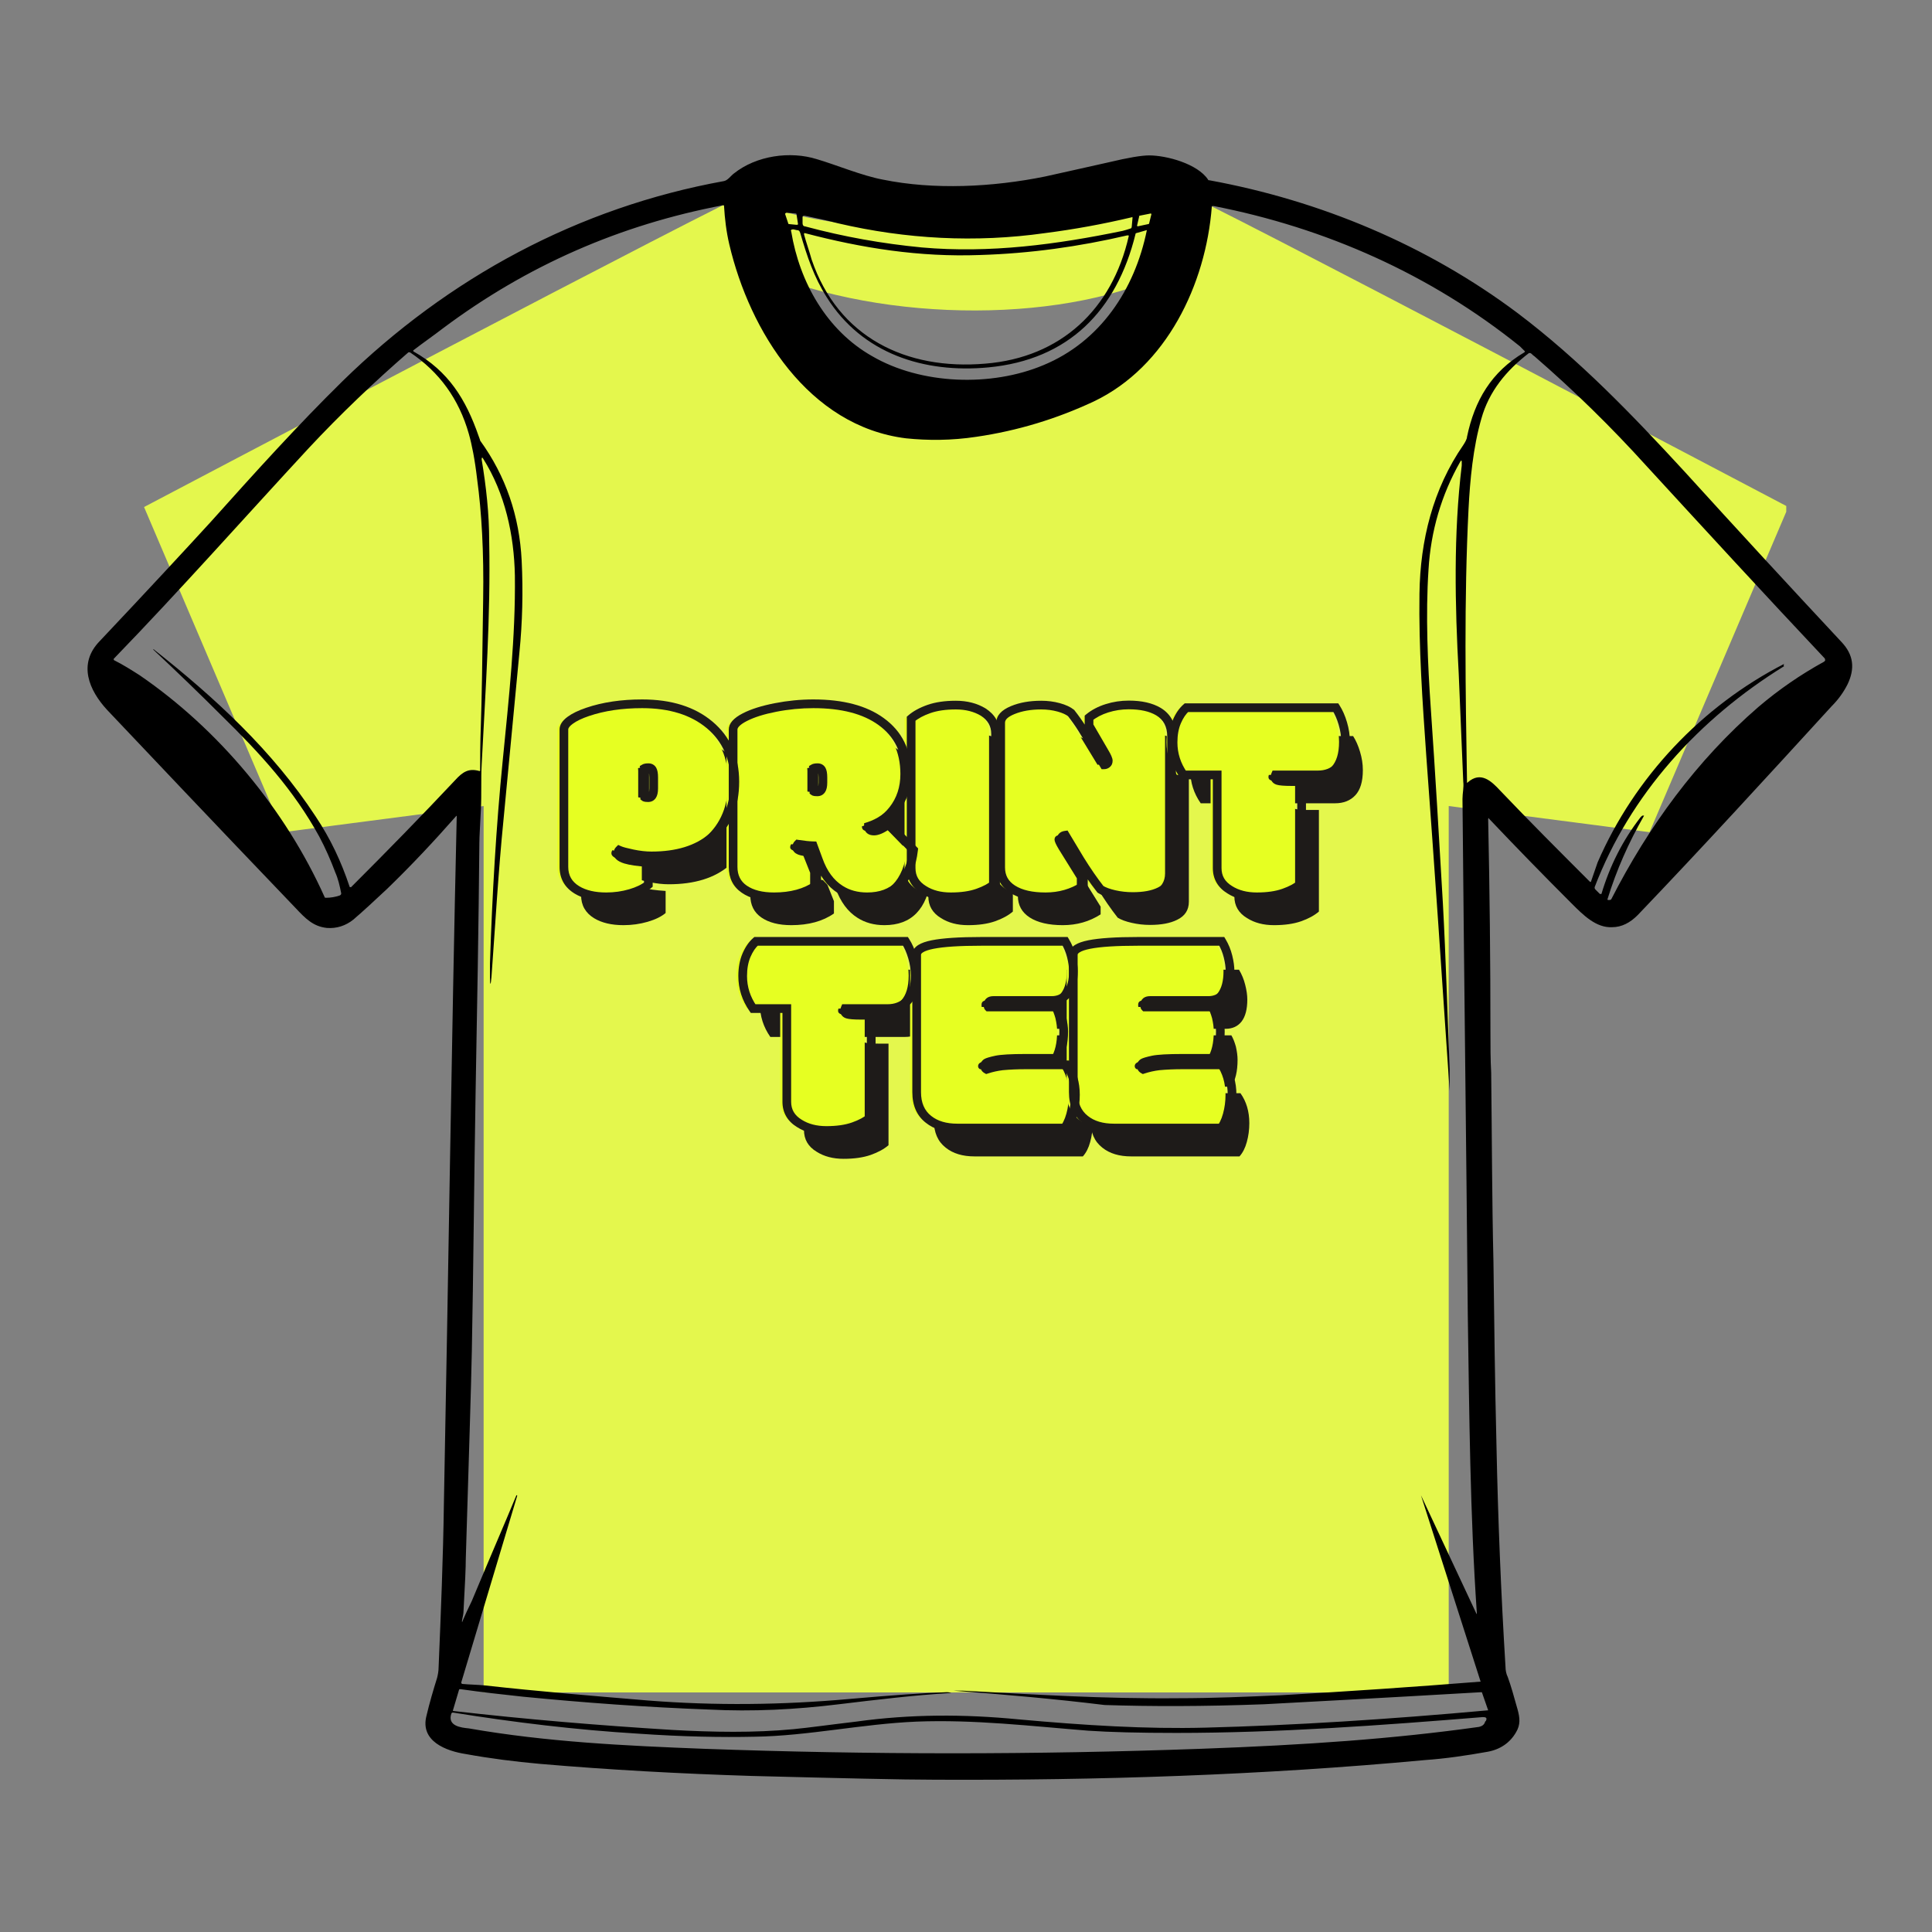
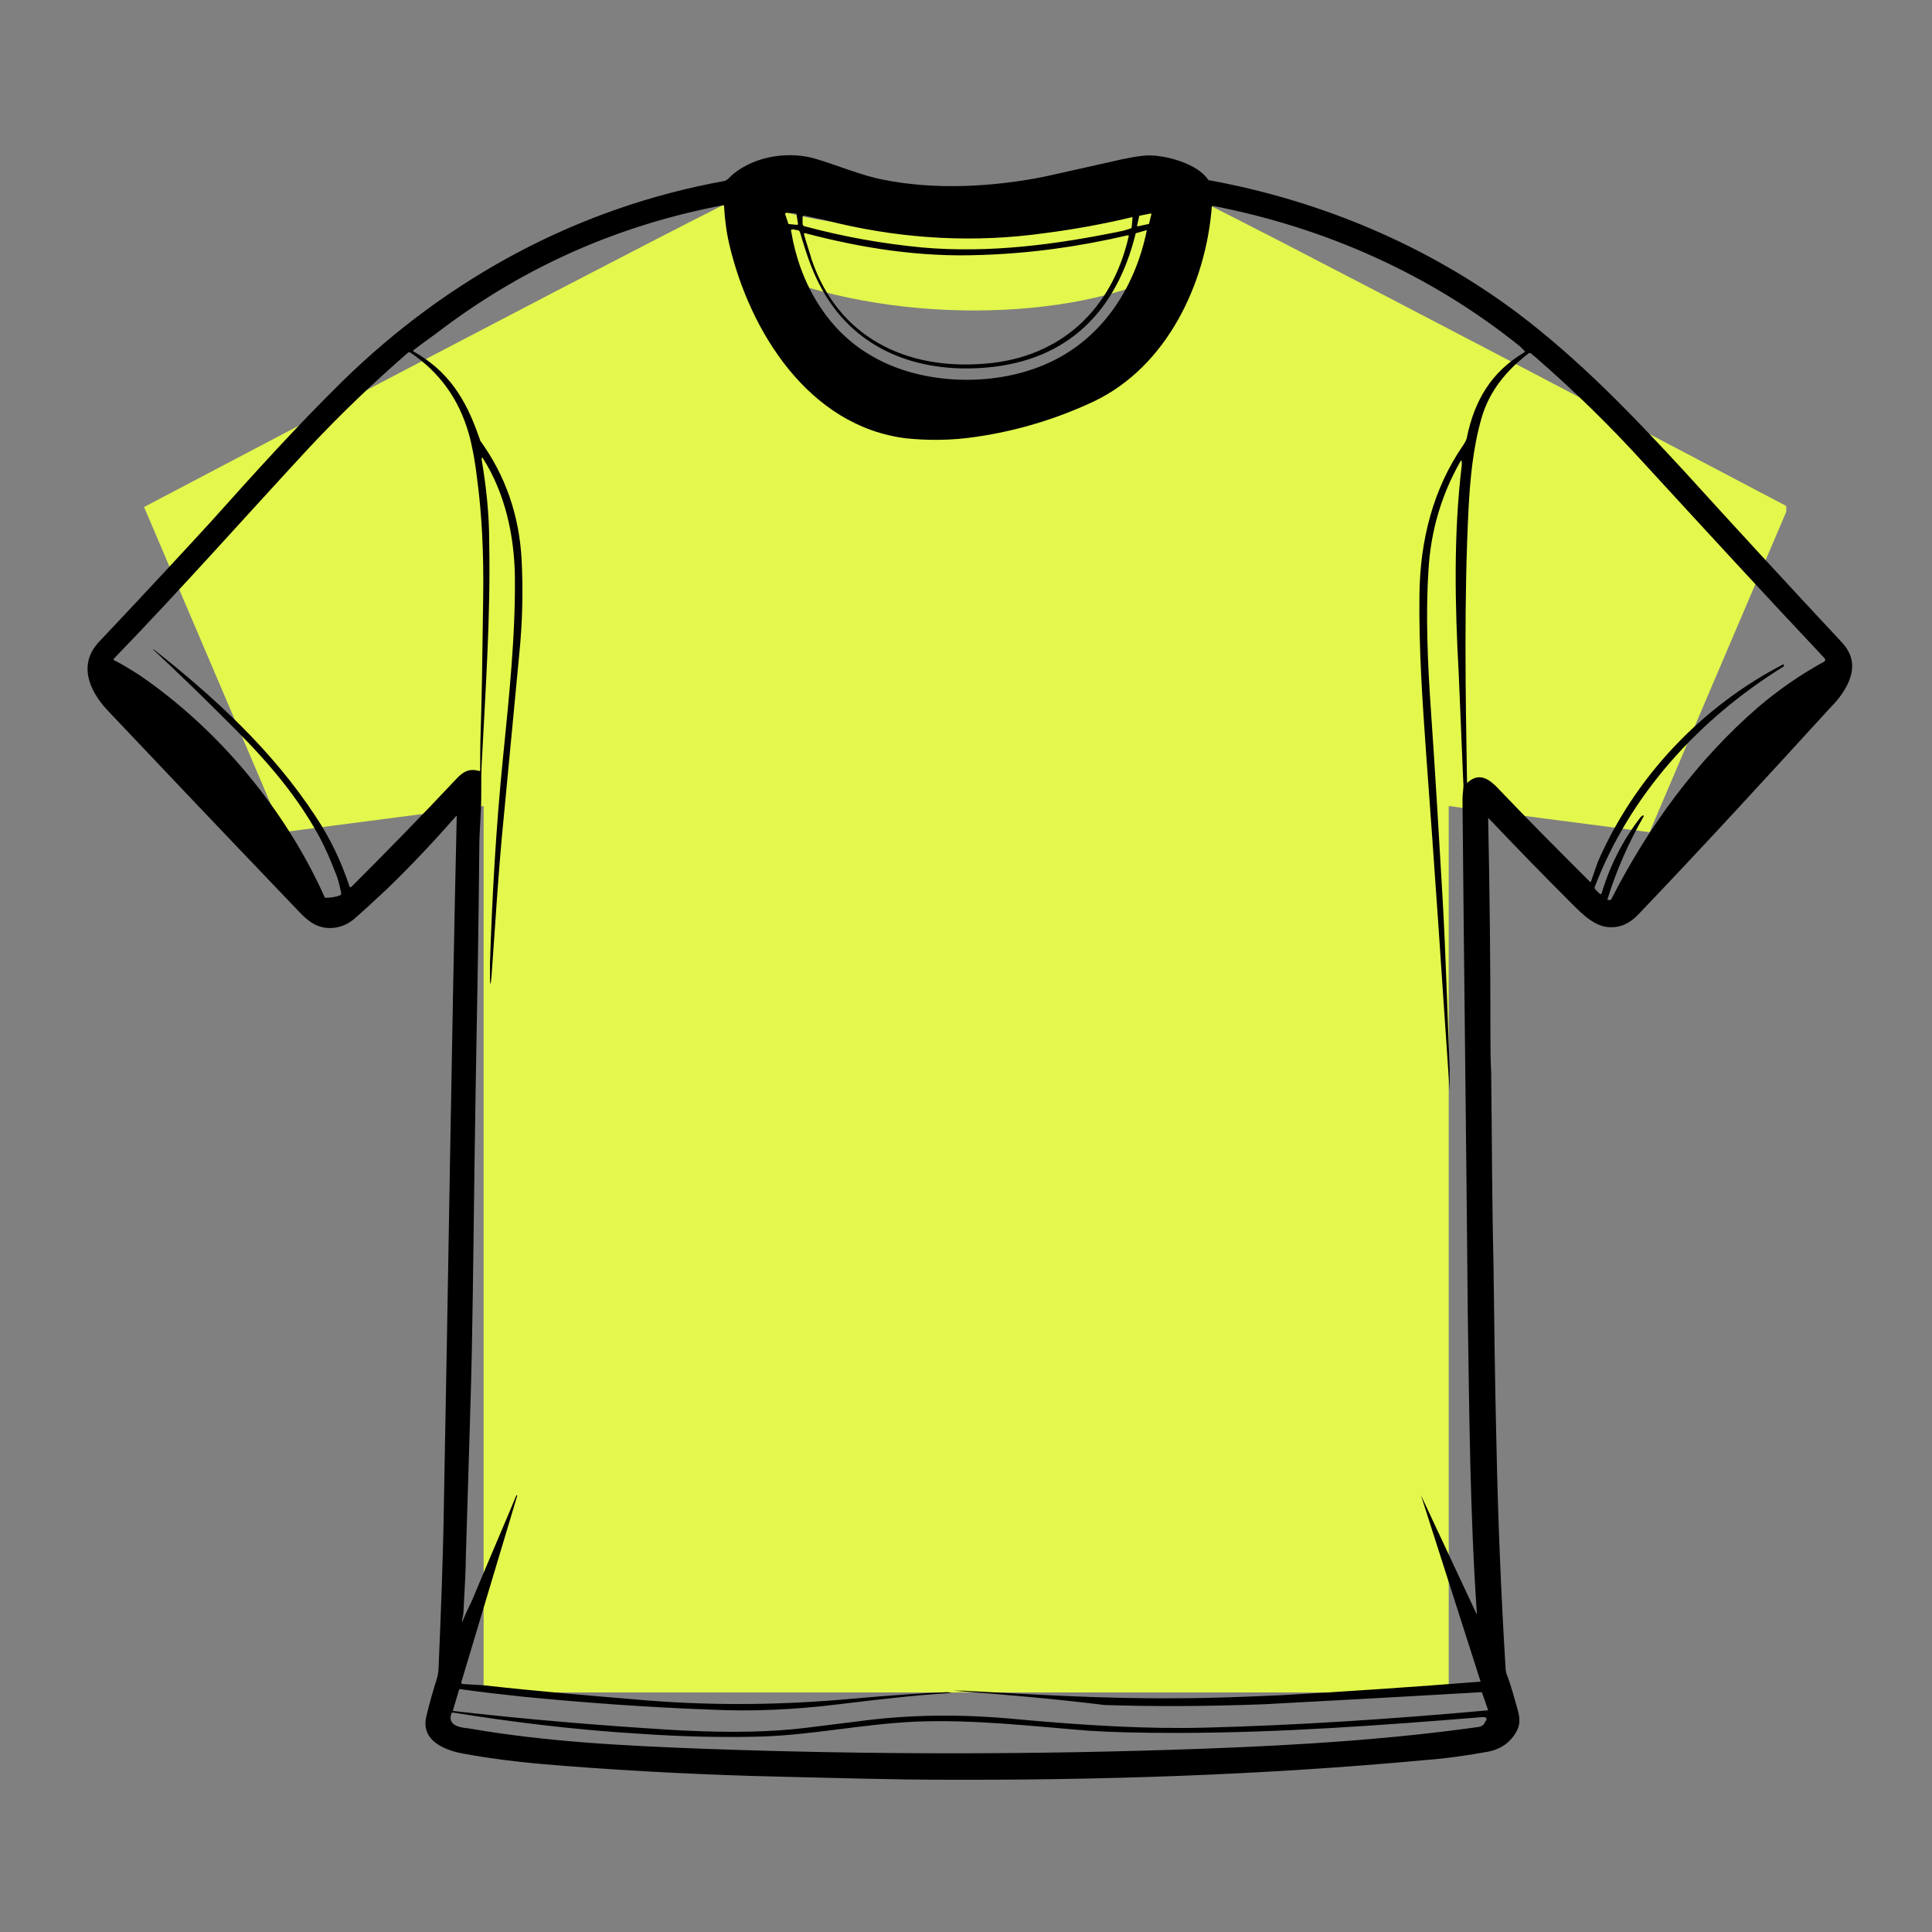
<svg xmlns="http://www.w3.org/2000/svg" width="500" zoomAndPan="magnify" viewBox="0 0 375 375" height="500" preserveAspectRatio="xMidYMid meet" version="1.2">
  <rect x="0" y="0" width="375" height="375" fill="#808080" stroke="none" />
  <defs>
    <clipPath id="af047cd7fd">
      <path d="M 27.961 37.5 L 346.711 37.5 L 346.711 328.5 L 27.961 328.5 Z M 27.961 37.5 " />
    </clipPath>
    <clipPath id="da62f96c86">
      <path d="M 16 30 L 360 30 L 360 345.688 L 16 345.688 Z M 16 30 " />
    </clipPath>
    <clipPath id="72ccf93055">
-       <rect x="0" width="166" y="0" height="133" />
-     </clipPath>
+       </clipPath>
  </defs>
  <g id="aa50c012ab">
    <g clip-rule="nonzero" clip-path="url(#af047cd7fd)">
      <path style=" stroke:none;fill-rule:evenodd;fill:#e4f74d;fill-opacity:1;" d="M 229.766 37.496 C 221.613 47.203 153.453 47.203 145.297 37.496 C 143.586 37.496 27.961 98.414 27.961 98.414 L 54.887 161.527 L 93.871 156.453 L 93.871 328.613 L 281.195 328.613 L 281.195 156.453 L 320.176 161.527 L 347.105 98.414 C 347.078 98.406 231.461 37.488 229.75 37.488 Z M 147.328 52.375 C 171.902 63.062 208.238 62.723 227.738 52.375 C 216.043 81.398 168.172 86.152 147.328 52.375 Z M 147.328 52.375 " />
    </g>
    <g clip-rule="nonzero" clip-path="url(#da62f96c86)">
      <path style=" stroke:none;fill-rule:nonzero;fill:#000000;fill-opacity:1;" d="M 288.852 159.027 C 289.145 172.793 289.293 186.559 289.293 200.324 C 289.293 202.957 289.293 205.594 289.438 208.23 C 289.586 220.531 289.586 232.684 289.879 244.984 C 290.023 256.848 290.172 268.707 290.465 280.57 C 290.758 294.918 291.344 309.27 292.223 323.621 C 292.223 324.207 292.367 324.938 292.66 325.523 C 293.25 327.137 293.836 329.184 294.566 331.82 C 295.008 333.434 295.152 334.75 294.273 336.215 C 293.102 338.266 291.195 339.582 288.703 340.023 C 284.602 340.754 280.645 341.34 276.539 341.633 C 245.031 344.562 213.227 345.586 181.57 345.441 C 175.121 345.441 163.105 345.148 145.809 344.707 C 132.031 344.27 118.402 343.535 104.773 342.363 C 99.938 341.926 95.246 341.34 90.41 340.461 C 86.602 339.875 81.469 337.973 82.789 332.992 C 83.375 330.504 84.109 328.016 84.84 325.672 C 84.988 325.086 85.133 324.352 85.133 323.621 C 85.574 313.078 86.012 302.387 86.16 291.844 C 87.039 247.328 87.625 202.812 88.652 158.441 C 88.652 158.297 88.652 158.297 88.504 158.441 C 84.254 163.273 79.859 167.961 75.168 172.5 C 72.824 174.695 70.625 176.746 68.574 178.504 C 67.109 179.676 65.348 180.262 63.445 180.113 C 60.805 179.82 59.34 178.355 57.289 176.16 C 40.875 159.027 28.711 146.141 20.793 137.793 C 17.277 133.988 15.078 128.863 19.328 124.469 C 29.004 114.219 36.184 106.457 40.875 101.332 C 49.668 91.52 57.727 82.59 66.52 73.949 C 87.039 53.887 112.246 40.27 140.535 35.145 C 141.266 34.996 141.852 34.117 142.438 33.68 C 146.836 30.164 153.43 29.285 158.559 30.898 C 162.078 31.922 167.355 34.117 171.312 34.852 C 181.277 36.902 192.707 36.316 202.82 34.266 C 206.047 33.531 210.148 32.656 215.277 31.484 C 218.941 30.605 221.582 30.164 223.047 30.164 C 226.418 30.164 232.426 31.777 234.477 34.852 C 234.477 34.996 234.625 34.996 234.77 34.996 C 256.316 38.949 276.98 47.59 294.566 60.77 C 306.586 69.848 316.844 80.539 326.957 91.52 C 337.07 102.648 347.184 113.633 357.441 124.617 C 359.785 127.105 360.078 129.742 358.613 132.816 C 357.879 134.281 356.855 135.746 355.535 137.062 C 343.078 150.68 330.621 164.301 317.871 177.625 C 316.406 179.09 314.793 179.969 312.887 179.969 C 309.809 180.113 307.316 177.625 305.121 175.43 C 299.695 170.012 294.273 164.445 288.996 158.883 C 288.996 158.734 288.852 158.734 288.852 159.027 Z M 185.086 328.16 C 185.672 328.16 186.262 328.16 186.848 328.16 C 200.77 328.891 214.105 329.77 228.762 329.625 C 235.355 329.625 242.098 329.332 248.695 329.039 C 261.59 328.309 274.488 327.43 287.387 326.402 L 275.809 290.234 L 286.508 313.078 C 286.652 313.371 286.652 313.371 286.652 313.078 C 285.332 293.895 285.188 274.418 284.895 255.09 C 284.602 221.703 284.16 188.461 283.867 155.074 C 283.867 153.902 284.16 152.879 284.016 151.707 C 283.723 144.676 283.43 137.793 283.137 130.766 C 282.402 117.441 282.109 103.676 283.723 90.352 C 283.723 90.059 283.723 89.766 283.723 89.617 C 283.723 89.324 283.574 89.324 283.43 89.617 C 279.766 96.062 277.715 103.09 277.273 110.559 C 276.688 119.344 277.125 129.008 277.715 137.5 C 278.594 150.094 279.324 162.688 280.059 175.281 C 280.645 185.973 280.938 196.66 281.375 207.496 C 281.375 208.961 281.375 210.281 281.375 211.746 C 279.91 190.07 278.445 168.254 276.832 146.582 C 276.102 136.184 275.367 125.785 275.516 115.242 C 275.66 104.848 278.152 94.891 284.016 86.395 C 284.309 85.957 284.746 85.223 284.746 84.785 C 286.215 77.758 289.438 72.191 295.887 68.383 C 296.031 68.238 296.031 68.238 295.887 68.09 C 295.594 67.797 295.301 67.504 295.008 67.215 C 277.715 53.301 257.34 44.223 235.504 39.977 C 235.355 39.977 235.211 39.977 235.211 40.121 C 234.039 55.207 226.418 71.168 212.348 77.902 C 205.168 81.27 197.547 83.613 189.484 84.785 C 184.648 85.516 180.105 85.516 175.855 85.078 C 156.949 82.734 145.516 64.285 141.559 47.445 C 140.973 44.953 140.68 42.465 140.535 39.977 C 140.535 39.828 140.387 39.828 140.387 39.828 C 120.309 43.637 102.281 51.543 86.016 63.699 C 84.109 65.164 82.203 66.48 80.297 67.945 C 80.152 68.09 80.152 68.09 80.297 68.238 C 87.039 72.047 90.41 77.465 92.902 84.641 C 93.047 85.078 93.195 85.371 93.195 85.516 C 98.18 92.398 100.816 100.16 101.254 108.801 C 101.551 114.805 101.402 120.809 100.816 126.664 C 99.789 137.5 98.766 148.191 97.738 159.027 C 96.711 169.277 96.125 179.676 95.395 189.633 C 95.246 191.391 95.102 191.391 95.102 189.633 C 95.102 189.195 95.102 188.316 95.102 186.996 C 95.539 173.816 96.273 160.637 97.594 147.461 C 98.766 135.598 100.082 123.59 99.938 111.73 C 99.789 103.82 98.031 95.77 93.781 89.031 C 93.633 88.738 93.488 88.738 93.488 89.18 C 94.367 94.449 94.953 99.723 94.953 105.141 C 95.246 119.637 94.223 133.988 93.488 148.484 C 93.34 151.121 93.488 154.195 93.34 157.125 C 93.195 160.199 93.047 162.395 93.047 163.566 C 92.902 179.676 92.609 195.781 92.316 211.891 C 92.023 228.73 91.875 247.621 91.582 262.266 C 91.438 269.586 90.996 283.059 90.41 302.535 C 90.41 304.145 90.266 307.512 89.973 312.637 C 89.973 313.223 89.824 313.809 89.676 314.543 C 89.676 314.98 89.676 314.98 89.824 314.543 C 90.266 313.516 90.852 312.199 91.582 310.734 C 95.246 301.949 98.18 295.211 100.23 290.234 C 100.23 290.234 100.23 290.234 100.375 290.234 C 100.375 290.234 100.375 290.234 100.375 290.379 L 89.531 326.551 C 89.531 326.695 89.531 326.695 89.676 326.844 C 91.145 326.988 92.609 326.988 94.074 327.137 C 104.625 328.309 115.18 329.184 125.73 330.062 C 138.773 331.09 151.82 330.941 164.863 329.77 C 173.07 329.039 179.371 328.602 183.77 328.453 C 183.914 328.453 184.207 328.453 184.648 328.602 C 177.32 329.039 170.137 329.918 162.812 330.797 C 154.457 331.82 146.102 332.262 137.602 331.82 C 125.586 331.383 113.566 330.504 101.551 329.332 C 97.445 328.891 93.488 328.453 89.383 327.867 C 89.238 327.867 89.09 327.867 89.09 328.016 L 87.918 331.969 C 87.918 332.113 87.918 332.113 88.066 332.113 C 102.137 333.727 116.203 334.895 130.422 335.773 C 138.336 336.215 146.395 336.359 154.016 335.629 C 157.094 335.336 161.199 334.75 166.18 334.164 C 176.734 332.699 187.141 332.699 197.691 333.727 C 210.59 334.895 222.461 335.629 233.891 335.336 C 251.188 334.895 269.504 333.727 288.852 331.969 L 287.68 328.602 C 287.68 328.453 287.531 328.453 287.531 328.453 C 267.453 329.625 253.383 330.355 245.324 330.797 C 233.598 331.234 223.34 331.234 214.398 330.941 C 204.871 329.77 194.906 328.891 185.086 328.16 C 184.941 328.16 184.941 328.16 185.086 328.16 Z M 154.602 41.586 C 154.602 41.441 154.457 41.441 154.457 41.441 L 152.699 41.293 C 152.551 41.293 152.406 41.441 152.406 41.441 C 152.406 41.441 152.406 41.441 152.406 41.586 L 152.992 43.344 C 152.992 43.492 153.137 43.492 153.137 43.492 L 154.602 43.637 C 154.75 43.637 154.895 43.637 154.895 43.492 Z M 221.141 41.879 C 220.996 41.879 220.996 42.027 221.141 41.879 L 220.703 43.785 C 220.703 43.785 220.703 43.93 220.848 43.93 L 222.898 43.492 C 222.898 43.492 223.047 43.492 223.047 43.344 L 223.484 41.586 C 223.484 41.586 223.484 41.441 223.34 41.441 Z M 156.215 43.93 C 163.836 45.98 171.312 47.297 178.934 48.031 C 192.121 49.203 205.168 47.445 217.918 44.809 C 218.504 44.66 218.941 44.516 219.383 44.367 C 219.527 44.367 219.676 44.223 219.676 43.93 L 219.82 42.32 C 219.82 42.172 219.82 42.027 219.676 42.172 C 214.105 43.492 208.535 44.516 202.82 45.246 C 189.336 47.152 175.855 46.418 162.664 43.344 C 160.465 42.758 158.266 42.32 156.215 41.879 C 155.922 41.879 155.777 41.879 155.777 42.172 L 155.777 43.344 C 155.777 43.637 155.922 43.93 156.215 43.93 Z M 169.258 69.117 C 178.785 74.68 192.414 75.121 202.527 70.875 C 213.52 66.336 220.262 56.23 222.605 44.66 L 220.555 45.246 C 220.555 45.246 220.41 45.246 220.41 45.395 C 216.746 60.332 207.363 69.848 191.828 71.312 C 179.371 72.484 167.355 68.676 160.465 57.695 C 157.973 53.742 156.656 49.789 155.336 45.246 C 155.191 44.809 155.043 44.66 154.602 44.66 L 154.016 44.516 C 153.578 44.516 153.43 44.66 153.578 44.953 C 155.191 54.766 160.465 64.137 169.258 69.117 Z M 191.242 70.582 C 205.898 69.41 215.863 60.039 219.09 45.832 C 219.09 45.688 219.09 45.688 218.941 45.688 C 218.941 45.688 218.941 45.688 218.797 45.688 C 209.418 47.883 199.891 49.203 190.219 49.496 C 178.492 49.934 167.355 48.176 156.215 45.246 C 156.07 45.246 156.07 45.246 156.07 45.395 C 156.07 45.395 156.07 45.395 156.07 45.539 C 156.508 47.152 157.094 48.762 157.535 50.371 C 162.664 65.457 175.855 71.898 191.242 70.582 Z M 29.734 126.078 C 29.734 126.078 29.883 125.934 29.883 126.078 C 41.754 135.453 52.891 145.703 61.246 158.441 C 64.176 162.836 66.227 167.227 67.84 172.059 C 67.84 172.207 67.988 172.207 68.133 172.207 C 75.023 165.324 81.762 158.441 88.359 151.414 C 89.824 149.801 90.996 149.07 93.047 149.656 C 93.195 149.656 93.195 149.656 93.195 149.508 C 93.195 147.312 93.195 144.383 93.34 140.578 C 93.488 136.477 93.633 128.277 93.781 116.27 C 93.93 107.191 93.488 99.43 92.609 92.984 C 92.168 89.18 91.582 86.25 90.996 84.199 C 89.09 77.465 85.281 72.191 79.566 68.383 C 79.418 68.383 79.273 68.383 79.273 68.383 C 72.531 74.242 66.082 80.391 59.926 86.98 C 47.32 100.602 35.012 114.512 22.113 127.836 C 21.969 127.984 22.113 127.984 22.113 128.129 C 23.871 129.008 25.484 130.035 27.098 131.059 C 42.484 141.602 55.383 157.125 63.004 174.109 C 63.004 174.258 63.152 174.258 63.297 174.258 C 64.176 174.258 65.055 174.109 65.934 173.816 C 66.227 173.672 66.227 173.523 66.227 173.379 C 65.934 171.914 65.641 170.598 65.055 169.277 C 64.176 166.934 63.152 164.594 61.977 162.395 C 56.996 153.316 50.547 146.289 42.926 138.82 C 38.676 134.574 34.277 130.328 29.734 126.078 C 29.59 126.227 29.59 126.227 29.734 126.078 Z M 346.301 129.301 C 329.742 139.551 316.406 154.195 309.516 172.207 C 309.516 172.352 309.516 172.5 309.664 172.645 L 310.543 173.523 C 310.688 173.523 310.688 173.523 310.836 173.523 C 312.449 168.105 314.938 163.129 318.457 158.59 C 318.602 158.441 318.75 158.297 318.895 158.297 C 319.043 158.297 319.188 158.297 319.043 158.441 C 316.113 163.566 313.766 168.84 312.008 174.551 C 312.008 174.551 312.008 174.695 312.152 174.695 L 312.301 174.695 C 312.449 174.695 312.594 174.695 312.742 174.551 C 319.922 160.492 329.301 147.605 341.32 137.207 C 345.277 133.84 349.527 130.914 354.07 128.422 C 354.215 128.277 354.363 128.129 354.215 127.984 C 354.215 127.984 354.215 127.984 354.215 127.836 C 342.492 115.391 331.059 102.941 319.629 90.496 C 312.742 82.883 305.559 75.852 297.793 69.117 C 297.5 68.969 297.352 68.676 297.059 68.531 C 296.914 68.531 296.766 68.531 296.766 68.531 C 292.367 71.898 288.996 76 287.531 81.27 C 285.922 86.836 285.332 93.133 285.039 98.844 C 284.16 116.414 284.453 134.281 284.746 151.852 C 284.746 152 284.746 152 284.895 151.852 C 287.387 149.656 289.438 151.559 291.195 153.465 C 296.914 159.469 302.773 165.324 308.637 171.184 C 308.637 171.184 308.637 171.184 308.785 171.184 C 309.223 169.863 309.664 168.691 310.102 167.375 C 317.285 150.828 330.328 137.062 346.301 128.863 C 346.156 129.156 346.156 129.156 346.301 129.301 Z M 90.996 335.48 C 106.094 338.117 121.336 338.852 136.578 339.438 C 168.82 340.605 200.914 340.605 233.16 339.438 C 253.383 338.703 270.387 337.531 287.094 335.188 C 287.68 335.043 288.117 334.75 288.266 334.164 L 288.41 334.02 C 288.703 333.434 288.41 333.285 287.824 333.285 C 268.039 334.895 248.109 336.359 228.324 336.359 C 221.141 336.359 215.426 336.215 211.176 335.922 C 200.184 335.043 189.043 333.727 177.906 334.164 C 167.355 334.605 156.801 336.945 146.543 337.094 C 139.949 337.238 132.473 337.094 123.973 336.508 C 111.809 335.773 99.789 334.312 87.918 332.406 C 87.773 332.406 87.773 332.406 87.625 332.555 C 86.746 335.043 89.531 335.336 90.996 335.48 Z M 90.996 335.48 " />
    </g>
    <g transform="matrix(1,0,0,1,107,116)">
      <g clip-path="url(#72ccf93055)">
        <g style="fill:#1e1b19;fill-opacity:1;">
          <g transform="translate(4.899, 63.073)">
            <path style="stroke:none" d="M 16.594 -18.828 C 16.664 -18.773 16.879 -18.75 17.234 -18.75 C 17.586 -18.75 17.859 -18.891 18.047 -19.172 C 18.234 -19.453 18.328 -19.91 18.328 -20.547 L 18.328 -22.672 C 18.328 -23.348 18.25 -23.832 18.094 -24.125 C 17.938 -24.414 17.672 -24.562 17.297 -24.562 C 16.93 -24.562 16.688 -24.523 16.562 -24.453 C 16.582 -24.359 16.594 -24.195 16.594 -23.969 Z M 17.297 -6.141 L 17.297 -1.859 C 16.473 -1.16 15.312 -0.594 13.812 -0.156 C 12.312 0.281 10.75 0.5 9.125 0.5 C 6.801 0.5 4.898 0.051 3.422 -0.844 C 1.734 -1.875 0.891 -3.363 0.891 -5.312 L 0.891 -31.969 C 0.891 -32.57 1.297 -33.172 2.109 -33.766 C 2.93 -34.367 4.062 -34.91 5.5 -35.391 C 8.582 -36.441 12.109 -36.969 16.078 -36.969 C 21.566 -36.969 25.938 -35.598 29.188 -32.859 C 32.445 -30.129 34.078 -26.457 34.078 -21.844 C 34.078 -17.238 32.609 -13.656 29.672 -11.094 C 26.848 -8.656 22.926 -7.438 17.906 -7.438 C 16.77 -7.438 15.551 -7.57 14.25 -7.844 C 12.945 -8.113 12.07 -8.352 11.625 -8.562 C 11.469 -8.414 11.391 -8.207 11.391 -7.938 C 11.391 -6.988 13.359 -6.391 17.297 -6.141 Z M 17.297 -6.141 " />
          </g>
        </g>
        <g style="fill:#1e1b19;fill-opacity:1;">
          <g transform="translate(37.743, 63.073)">
            <path style="stroke:none" d="M 16.594 -19.953 C 16.664 -19.898 16.879 -19.875 17.234 -19.875 C 17.586 -19.875 17.859 -20.016 18.047 -20.297 C 18.234 -20.578 18.328 -21.035 18.328 -21.672 L 18.328 -22.672 C 18.328 -23.348 18.25 -23.832 18.094 -24.125 C 17.938 -24.414 17.672 -24.562 17.297 -24.562 C 16.93 -24.562 16.688 -24.523 16.562 -24.453 C 16.582 -24.359 16.594 -24.195 16.594 -23.969 Z M 31.078 -13.562 L 35.922 -8.594 C 35.586 -5.664 34.664 -3.414 33.156 -1.844 C 31.656 -0.281 29.578 0.5 26.922 0.5 C 24.922 0.5 23.18 0.023 21.703 -0.922 C 19.805 -2.117 18.391 -4.031 17.453 -6.656 L 16.453 -9.406 C 15.66 -9.426 14.664 -9.531 13.469 -9.719 C 13.32 -9.562 13.25 -9.352 13.25 -9.094 C 13.25 -8.594 14.004 -8.297 15.516 -8.203 L 17.125 -4.156 L 17.125 -1.766 C 14.969 -0.254 12.207 0.5 8.844 0.5 C 6.426 0.5 4.492 0.004 3.047 -0.984 C 1.609 -1.973 0.891 -3.414 0.891 -5.312 L 0.891 -31.969 C 0.891 -32.789 1.645 -33.586 3.156 -34.359 C 4.676 -35.141 6.66 -35.77 9.109 -36.25 C 11.566 -36.727 14.02 -36.969 16.469 -36.969 C 22.082 -36.969 26.473 -35.816 29.641 -33.516 C 32.973 -31.098 34.641 -27.703 34.641 -23.328 C 34.641 -20.816 33.93 -18.664 32.516 -16.875 C 31.098 -15.094 29.316 -13.859 27.172 -13.172 C 27.172 -12.566 27.531 -12.266 28.25 -12.266 C 28.969 -12.266 29.91 -12.695 31.078 -13.562 Z M 31.078 -13.562 " />
          </g>
        </g>
        <g style="fill:#1e1b19;fill-opacity:1;">
          <g transform="translate(72.298, 63.073)">
            <path style="stroke:none" d="M 17.297 -31.125 L 17.297 -2.141 C 16.43 -1.391 15.273 -0.758 13.828 -0.25 C 12.391 0.25 10.641 0.5 8.578 0.5 C 6.523 0.5 4.781 0.039 3.344 -0.875 C 1.707 -1.863 0.891 -3.266 0.891 -5.078 L 0.891 -34.078 C 1.754 -34.828 2.906 -35.453 4.344 -35.953 C 5.789 -36.461 7.531 -36.719 9.562 -36.719 C 11.602 -36.719 13.375 -36.266 14.875 -35.359 C 16.488 -34.336 17.297 -32.926 17.297 -31.125 Z M 17.297 -31.125 " />
          </g>
        </g>
        <g style="fill:#1e1b19;fill-opacity:1;">
          <g transform="translate(89.678, 63.073)">
            <path style="stroke:none" d="M 0.891 -5.188 L 0.891 -33.312 C 0.891 -34.289 1.672 -35.102 3.234 -35.75 C 4.797 -36.395 6.633 -36.719 8.75 -36.719 C 9.945 -36.719 11.07 -36.57 12.125 -36.281 C 13.188 -35.988 14 -35.617 14.562 -35.172 C 15.332 -34.191 16.035 -33.195 16.672 -32.188 C 17.305 -31.176 18.738 -28.82 20.969 -25.125 C 21.176 -25.125 21.363 -25.188 21.531 -25.312 C 21.695 -25.445 21.781 -25.648 21.781 -25.922 C 21.781 -26.191 21.547 -26.719 21.078 -27.5 L 18.047 -32.734 L 18.047 -34.266 C 19.004 -35.055 20.164 -35.664 21.531 -36.094 C 22.895 -36.52 24.305 -36.734 25.766 -36.734 C 28.141 -36.734 30.055 -36.305 31.516 -35.453 C 33.223 -34.422 34.078 -32.812 34.078 -30.625 L 34.078 -4.047 C 34.078 -2.43 33.312 -1.258 31.781 -0.531 C 30.469 0.125 28.719 0.453 26.531 0.453 C 25.312 0.453 24.125 0.316 22.969 0.047 C 21.82 -0.211 20.922 -0.547 20.266 -0.953 C 18.93 -2.66 17.613 -4.57 16.312 -6.688 L 13.438 -11.453 C 12.895 -11.379 12.625 -11.086 12.625 -10.578 C 12.625 -10.266 12.895 -9.656 13.438 -8.75 L 16.953 -3.094 L 16.953 -1.594 C 14.785 -0.195 12.336 0.5 9.609 0.5 C 6.891 0.5 4.754 0.004 3.203 -0.984 C 1.66 -1.973 0.891 -3.375 0.891 -5.188 Z M 0.891 -5.188 " />
          </g>
        </g>
        <g style="fill:#1e1b19;fill-opacity:1;">
          <g transform="translate(123.841, 63.073)">
            <path style="stroke:none" d="M 25.156 -21.859 L 25.156 -2.141 C 24.289 -1.391 23.133 -0.758 21.688 -0.25 C 20.25 0.25 18.5 0.5 16.438 0.5 C 14.383 0.5 12.641 0.039 11.203 -0.875 C 9.566 -1.863 8.75 -3.266 8.75 -5.078 L 8.75 -23.156 L 2.219 -23.156 C 0.875 -25.082 0.203 -27.188 0.203 -29.469 C 0.203 -31.02 0.445 -32.367 0.938 -33.516 C 1.438 -34.672 2.051 -35.566 2.781 -36.203 L 31.797 -36.203 C 32.336 -35.367 32.785 -34.352 33.141 -33.156 C 33.504 -31.957 33.688 -30.766 33.688 -29.578 C 33.688 -27.367 33.195 -25.742 32.219 -24.703 C 31.25 -23.672 29.941 -23.156 28.297 -23.156 L 20.062 -23.156 C 20.008 -23.02 19.984 -22.879 19.984 -22.734 C 19.984 -22.398 20.18 -22.176 20.578 -22.062 C 20.984 -21.926 21.863 -21.859 23.219 -21.859 Z M 25.156 -21.859 " />
          </g>
        </g>
        <g style="fill:#e6ff22;fill-opacity:1;">
          <g transform="translate(0.281, 57.569)">
            <path style="stroke:none" d="M 16.594 -18.828 C 16.664 -18.773 16.879 -18.75 17.234 -18.75 C 17.586 -18.75 17.859 -18.891 18.047 -19.172 C 18.234 -19.453 18.328 -19.91 18.328 -20.547 L 18.328 -22.672 C 18.328 -23.348 18.25 -23.832 18.094 -24.125 C 17.938 -24.414 17.672 -24.562 17.297 -24.562 C 16.93 -24.562 16.688 -24.523 16.562 -24.453 C 16.582 -24.359 16.594 -24.195 16.594 -23.969 Z M 17.297 -6.141 L 17.297 -1.859 C 16.473 -1.16 15.312 -0.594 13.812 -0.156 C 12.312 0.281 10.75 0.5 9.125 0.5 C 6.801 0.5 4.898 0.051 3.422 -0.844 C 1.734 -1.875 0.891 -3.363 0.891 -5.312 L 0.891 -31.969 C 0.891 -32.57 1.297 -33.172 2.109 -33.766 C 2.93 -34.367 4.062 -34.91 5.5 -35.391 C 8.582 -36.441 12.109 -36.969 16.078 -36.969 C 21.566 -36.969 25.938 -35.598 29.188 -32.859 C 32.445 -30.129 34.078 -26.457 34.078 -21.844 C 34.078 -17.238 32.609 -13.656 29.672 -11.094 C 26.848 -8.656 22.926 -7.438 17.906 -7.438 C 16.77 -7.438 15.551 -7.57 14.25 -7.844 C 12.945 -8.113 12.07 -8.352 11.625 -8.562 C 11.469 -8.414 11.391 -8.207 11.391 -7.938 C 11.391 -6.988 13.359 -6.391 17.297 -6.141 Z M 17.297 -6.141 " />
          </g>
        </g>
        <g style="fill:#e6ff22;fill-opacity:1;">
          <g transform="translate(33.124, 57.569)">
            <path style="stroke:none" d="M 16.594 -19.953 C 16.664 -19.898 16.879 -19.875 17.234 -19.875 C 17.586 -19.875 17.859 -20.016 18.047 -20.297 C 18.234 -20.578 18.328 -21.035 18.328 -21.672 L 18.328 -22.672 C 18.328 -23.348 18.25 -23.832 18.094 -24.125 C 17.938 -24.414 17.672 -24.562 17.297 -24.562 C 16.93 -24.562 16.688 -24.523 16.562 -24.453 C 16.582 -24.359 16.594 -24.195 16.594 -23.969 Z M 31.078 -13.562 L 35.922 -8.594 C 35.586 -5.664 34.664 -3.414 33.156 -1.844 C 31.656 -0.281 29.578 0.5 26.922 0.5 C 24.922 0.5 23.18 0.023 21.703 -0.922 C 19.805 -2.117 18.391 -4.031 17.453 -6.656 L 16.453 -9.406 C 15.66 -9.426 14.664 -9.531 13.469 -9.719 C 13.32 -9.562 13.25 -9.352 13.25 -9.094 C 13.25 -8.594 14.004 -8.297 15.516 -8.203 L 17.125 -4.156 L 17.125 -1.766 C 14.969 -0.254 12.207 0.5 8.844 0.5 C 6.426 0.5 4.492 0.004 3.047 -0.984 C 1.609 -1.973 0.891 -3.414 0.891 -5.312 L 0.891 -31.969 C 0.891 -32.789 1.645 -33.586 3.156 -34.359 C 4.676 -35.141 6.66 -35.77 9.109 -36.25 C 11.566 -36.727 14.02 -36.969 16.469 -36.969 C 22.082 -36.969 26.473 -35.816 29.641 -33.516 C 32.973 -31.098 34.641 -27.703 34.641 -23.328 C 34.641 -20.816 33.93 -18.664 32.516 -16.875 C 31.098 -15.094 29.316 -13.859 27.172 -13.172 C 27.172 -12.566 27.531 -12.266 28.25 -12.266 C 28.969 -12.266 29.91 -12.695 31.078 -13.562 Z M 31.078 -13.562 " />
          </g>
        </g>
        <g style="fill:#e6ff22;fill-opacity:1;">
          <g transform="translate(67.679, 57.569)">
            <path style="stroke:none" d="M 17.297 -31.125 L 17.297 -2.141 C 16.43 -1.391 15.273 -0.758 13.828 -0.25 C 12.391 0.25 10.641 0.5 8.578 0.5 C 6.523 0.5 4.781 0.039 3.344 -0.875 C 1.707 -1.863 0.891 -3.266 0.891 -5.078 L 0.891 -34.078 C 1.754 -34.828 2.906 -35.453 4.344 -35.953 C 5.789 -36.461 7.531 -36.719 9.562 -36.719 C 11.602 -36.719 13.375 -36.266 14.875 -35.359 C 16.488 -34.336 17.297 -32.926 17.297 -31.125 Z M 17.297 -31.125 " />
          </g>
        </g>
        <g style="fill:#e6ff22;fill-opacity:1;">
          <g transform="translate(85.06, 57.569)">
            <path style="stroke:none" d="M 0.891 -5.188 L 0.891 -33.312 C 0.891 -34.289 1.672 -35.102 3.234 -35.75 C 4.797 -36.395 6.633 -36.719 8.75 -36.719 C 9.945 -36.719 11.07 -36.57 12.125 -36.281 C 13.188 -35.988 14 -35.617 14.562 -35.172 C 15.332 -34.191 16.035 -33.195 16.672 -32.188 C 17.305 -31.176 18.738 -28.82 20.969 -25.125 C 21.176 -25.125 21.363 -25.188 21.531 -25.312 C 21.695 -25.445 21.781 -25.648 21.781 -25.922 C 21.781 -26.191 21.547 -26.719 21.078 -27.5 L 18.047 -32.734 L 18.047 -34.266 C 19.004 -35.055 20.164 -35.664 21.531 -36.094 C 22.895 -36.52 24.305 -36.734 25.766 -36.734 C 28.141 -36.734 30.055 -36.305 31.516 -35.453 C 33.223 -34.422 34.078 -32.812 34.078 -30.625 L 34.078 -4.047 C 34.078 -2.43 33.312 -1.258 31.781 -0.531 C 30.469 0.125 28.719 0.453 26.531 0.453 C 25.312 0.453 24.125 0.316 22.969 0.047 C 21.82 -0.211 20.922 -0.547 20.266 -0.953 C 18.93 -2.66 17.613 -4.57 16.312 -6.688 L 13.438 -11.453 C 12.895 -11.379 12.625 -11.086 12.625 -10.578 C 12.625 -10.266 12.895 -9.656 13.438 -8.75 L 16.953 -3.094 L 16.953 -1.594 C 14.785 -0.195 12.336 0.5 9.609 0.5 C 6.891 0.5 4.754 0.004 3.203 -0.984 C 1.66 -1.973 0.891 -3.375 0.891 -5.188 Z M 0.891 -5.188 " />
          </g>
        </g>
        <g style="fill:#e6ff22;fill-opacity:1;">
          <g transform="translate(119.222, 57.569)">
-             <path style="stroke:none" d="M 25.156 -21.859 L 25.156 -2.141 C 24.289 -1.391 23.133 -0.758 21.688 -0.25 C 20.25 0.25 18.5 0.5 16.438 0.5 C 14.383 0.5 12.641 0.039 11.203 -0.875 C 9.566 -1.863 8.75 -3.266 8.75 -5.078 L 8.75 -23.156 L 2.219 -23.156 C 0.875 -25.082 0.203 -27.188 0.203 -29.469 C 0.203 -31.02 0.445 -32.367 0.938 -33.516 C 1.438 -34.672 2.051 -35.566 2.781 -36.203 L 31.797 -36.203 C 32.336 -35.367 32.785 -34.352 33.141 -33.156 C 33.504 -31.957 33.688 -30.766 33.688 -29.578 C 33.688 -27.367 33.195 -25.742 32.219 -24.703 C 31.25 -23.672 29.941 -23.156 28.297 -23.156 L 20.062 -23.156 C 20.008 -23.02 19.984 -22.879 19.984 -22.734 C 19.984 -22.398 20.18 -22.176 20.578 -22.062 C 20.984 -21.926 21.863 -21.859 23.219 -21.859 Z M 25.156 -21.859 " />
-           </g>
+             </g>
        </g>
        <g style="fill:#1e1b19;fill-opacity:1;">
          <g transform="translate(156.911, 63.073)">
            <path style="stroke:none" d="" />
          </g>
        </g>
        <g style="fill:#e6ff22;fill-opacity:1;">
          <g transform="translate(152.293, 57.569)">
            <path style="stroke:none" d="" />
          </g>
        </g>
        <g style="fill:#1e1b19;fill-opacity:1;">
          <g transform="translate(40.303, 108.426)">
            <path style="stroke:none" d="M 25.156 -21.859 L 25.156 -2.141 C 24.289 -1.391 23.133 -0.758 21.688 -0.25 C 20.25 0.25 18.5 0.5 16.438 0.5 C 14.383 0.5 12.641 0.039 11.203 -0.875 C 9.566 -1.863 8.75 -3.266 8.75 -5.078 L 8.75 -23.156 L 2.219 -23.156 C 0.875 -25.082 0.203 -27.188 0.203 -29.469 C 0.203 -31.02 0.445 -32.367 0.938 -33.516 C 1.438 -34.672 2.051 -35.566 2.781 -36.203 L 31.797 -36.203 C 32.336 -35.367 32.785 -34.352 33.141 -33.156 C 33.504 -31.957 33.688 -30.766 33.688 -29.578 C 33.688 -27.367 33.195 -25.742 32.219 -24.703 C 31.25 -23.672 29.941 -23.156 28.297 -23.156 L 20.062 -23.156 C 20.008 -23.02 19.984 -22.879 19.984 -22.734 C 19.984 -22.398 20.18 -22.176 20.578 -22.062 C 20.984 -21.926 21.863 -21.859 23.219 -21.859 Z M 25.156 -21.859 " />
          </g>
        </g>
        <g style="fill:#1e1b19;fill-opacity:1;">
          <g transform="translate(73.371, 108.426)">
            <path style="stroke:none" d="M 13.531 -36.203 L 29.719 -36.203 C 30.258 -35.305 30.66 -34.328 30.922 -33.266 C 31.191 -32.211 31.328 -31.266 31.328 -30.422 C 31.328 -28.535 30.957 -27.113 30.219 -26.156 C 29.477 -25.207 28.441 -24.734 27.109 -24.734 L 15.797 -24.734 C 15.109 -24.734 14.766 -24.461 14.766 -23.922 L 14.766 -23.688 C 14.766 -23.57 14.781 -23.5 14.812 -23.469 L 28.234 -23.469 C 28.578 -22.883 28.867 -22.156 29.109 -21.281 C 29.328 -20.32 29.438 -19.469 29.438 -18.719 C 29.438 -16.488 29.023 -14.75 28.203 -13.5 L 22.125 -13.5 C 19.281 -13.5 17.348 -13.391 16.328 -13.172 C 15.316 -12.961 14.691 -12.781 14.453 -12.625 C 14.211 -12.457 14.094 -12.242 14.094 -11.984 C 14.094 -11.723 14.223 -11.52 14.484 -11.375 C 15.453 -11.688 16.473 -11.91 17.547 -12.047 C 18.941 -12.172 20.469 -12.234 22.125 -12.234 L 30 -12.234 C 31.145 -10.629 31.719 -8.691 31.719 -6.422 C 31.719 -5.148 31.555 -3.93 31.234 -2.766 C 30.922 -1.609 30.445 -0.676 29.812 0.031 L 8.781 0.031 C 6.469 0.031 4.609 -0.531 3.203 -1.656 C 1.66 -2.852 0.891 -4.613 0.891 -6.938 L 0.891 -33.625 C 0.891 -34.52 1.922 -35.172 3.984 -35.578 C 6.047 -35.992 9.227 -36.203 13.531 -36.203 Z M 13.531 -36.203 " />
          </g>
        </g>
        <g style="fill:#1e1b19;fill-opacity:1;">
          <g transform="translate(103.773, 108.426)">
            <path style="stroke:none" d="M 13.531 -36.203 L 29.719 -36.203 C 30.258 -35.305 30.66 -34.328 30.922 -33.266 C 31.191 -32.211 31.328 -31.266 31.328 -30.422 C 31.328 -28.535 30.957 -27.113 30.219 -26.156 C 29.477 -25.207 28.441 -24.734 27.109 -24.734 L 15.797 -24.734 C 15.109 -24.734 14.766 -24.461 14.766 -23.922 L 14.766 -23.688 C 14.766 -23.57 14.781 -23.5 14.812 -23.469 L 28.234 -23.469 C 28.578 -22.883 28.867 -22.156 29.109 -21.281 C 29.328 -20.32 29.438 -19.469 29.438 -18.719 C 29.438 -16.488 29.023 -14.75 28.203 -13.5 L 22.125 -13.5 C 19.281 -13.5 17.348 -13.391 16.328 -13.172 C 15.316 -12.961 14.691 -12.781 14.453 -12.625 C 14.211 -12.457 14.094 -12.242 14.094 -11.984 C 14.094 -11.723 14.223 -11.52 14.484 -11.375 C 15.453 -11.688 16.473 -11.91 17.547 -12.047 C 18.941 -12.172 20.469 -12.234 22.125 -12.234 L 30 -12.234 C 31.145 -10.629 31.719 -8.691 31.719 -6.422 C 31.719 -5.148 31.555 -3.93 31.234 -2.766 C 30.922 -1.609 30.445 -0.676 29.812 0.031 L 8.781 0.031 C 6.469 0.031 4.609 -0.531 3.203 -1.656 C 1.66 -2.852 0.891 -4.613 0.891 -6.938 L 0.891 -33.625 C 0.891 -34.52 1.922 -35.172 3.984 -35.578 C 6.047 -35.992 9.227 -36.203 13.531 -36.203 Z M 13.531 -36.203 " />
          </g>
        </g>
        <g style="fill:#e6ff22;fill-opacity:1;">
          <g transform="translate(35.684, 102.922)">
            <path style="stroke:none" d="M 25.156 -21.859 L 25.156 -2.141 C 24.289 -1.391 23.133 -0.758 21.688 -0.25 C 20.25 0.25 18.5 0.5 16.438 0.5 C 14.383 0.5 12.641 0.039 11.203 -0.875 C 9.566 -1.863 8.75 -3.266 8.75 -5.078 L 8.75 -23.156 L 2.219 -23.156 C 0.875 -25.082 0.203 -27.188 0.203 -29.469 C 0.203 -31.02 0.445 -32.367 0.938 -33.516 C 1.438 -34.672 2.051 -35.566 2.781 -36.203 L 31.797 -36.203 C 32.336 -35.367 32.785 -34.352 33.141 -33.156 C 33.504 -31.957 33.688 -30.766 33.688 -29.578 C 33.688 -27.367 33.195 -25.742 32.219 -24.703 C 31.25 -23.672 29.941 -23.156 28.297 -23.156 L 20.062 -23.156 C 20.008 -23.02 19.984 -22.879 19.984 -22.734 C 19.984 -22.398 20.18 -22.176 20.578 -22.062 C 20.984 -21.926 21.863 -21.859 23.219 -21.859 Z M 25.156 -21.859 " />
          </g>
        </g>
        <g style="fill:#e6ff22;fill-opacity:1;">
          <g transform="translate(68.752, 102.922)">
            <path style="stroke:none" d="M 13.531 -36.203 L 29.719 -36.203 C 30.258 -35.305 30.66 -34.328 30.922 -33.266 C 31.191 -32.211 31.328 -31.266 31.328 -30.422 C 31.328 -28.535 30.957 -27.113 30.219 -26.156 C 29.477 -25.207 28.441 -24.734 27.109 -24.734 L 15.797 -24.734 C 15.109 -24.734 14.766 -24.461 14.766 -23.922 L 14.766 -23.688 C 14.766 -23.57 14.781 -23.5 14.812 -23.469 L 28.234 -23.469 C 28.578 -22.883 28.867 -22.156 29.109 -21.281 C 29.328 -20.32 29.438 -19.469 29.438 -18.719 C 29.438 -16.488 29.023 -14.75 28.203 -13.5 L 22.125 -13.5 C 19.281 -13.5 17.348 -13.391 16.328 -13.172 C 15.316 -12.961 14.691 -12.781 14.453 -12.625 C 14.211 -12.457 14.094 -12.242 14.094 -11.984 C 14.094 -11.723 14.223 -11.52 14.484 -11.375 C 15.453 -11.688 16.473 -11.91 17.547 -12.047 C 18.941 -12.172 20.469 -12.234 22.125 -12.234 L 30 -12.234 C 31.145 -10.629 31.719 -8.691 31.719 -6.422 C 31.719 -5.148 31.555 -3.93 31.234 -2.766 C 30.922 -1.609 30.445 -0.676 29.812 0.031 L 8.781 0.031 C 6.469 0.031 4.609 -0.531 3.203 -1.656 C 1.66 -2.852 0.891 -4.613 0.891 -6.938 L 0.891 -33.625 C 0.891 -34.52 1.922 -35.172 3.984 -35.578 C 6.047 -35.992 9.227 -36.203 13.531 -36.203 Z M 13.531 -36.203 " />
          </g>
        </g>
        <g style="fill:#e6ff22;fill-opacity:1;">
          <g transform="translate(99.154, 102.922)">
            <path style="stroke:none" d="M 13.531 -36.203 L 29.719 -36.203 C 30.258 -35.305 30.66 -34.328 30.922 -33.266 C 31.191 -32.211 31.328 -31.266 31.328 -30.422 C 31.328 -28.535 30.957 -27.113 30.219 -26.156 C 29.477 -25.207 28.441 -24.734 27.109 -24.734 L 15.797 -24.734 C 15.109 -24.734 14.766 -24.461 14.766 -23.922 L 14.766 -23.688 C 14.766 -23.57 14.781 -23.5 14.812 -23.469 L 28.234 -23.469 C 28.578 -22.883 28.867 -22.156 29.109 -21.281 C 29.328 -20.32 29.438 -19.469 29.438 -18.719 C 29.438 -16.488 29.023 -14.75 28.203 -13.5 L 22.125 -13.5 C 19.281 -13.5 17.348 -13.391 16.328 -13.172 C 15.316 -12.961 14.691 -12.781 14.453 -12.625 C 14.211 -12.457 14.094 -12.242 14.094 -11.984 C 14.094 -11.723 14.223 -11.52 14.484 -11.375 C 15.453 -11.688 16.473 -11.91 17.547 -12.047 C 18.941 -12.172 20.469 -12.234 22.125 -12.234 L 30 -12.234 C 31.145 -10.629 31.719 -8.691 31.719 -6.422 C 31.719 -5.148 31.555 -3.93 31.234 -2.766 C 30.922 -1.609 30.445 -0.676 29.812 0.031 L 8.781 0.031 C 6.469 0.031 4.609 -0.531 3.203 -1.656 C 1.66 -2.852 0.891 -4.613 0.891 -6.938 L 0.891 -33.625 C 0.891 -34.52 1.922 -35.172 3.984 -35.578 C 6.047 -35.992 9.227 -36.203 13.531 -36.203 Z M 13.531 -36.203 " />
          </g>
        </g>
        <g style="fill:#1e1b19;fill-opacity:1;">
          <g transform="translate(1.554, 57.569)">
            <path style="stroke:none" d="M 17.094 -19.508 C 17.031 -19.555 16.969 -19.59 16.906 -19.605 C 16.898 -19.609 16.895 -19.609 16.891 -19.609 C 16.898 -19.609 16.902 -19.605 16.914 -19.605 C 16.984 -19.598 17.09 -19.594 17.23 -19.594 C 17.273 -19.594 17.301 -19.598 17.316 -19.602 C 17.32 -19.605 17.332 -19.617 17.344 -19.637 C 17.438 -19.777 17.484 -20.078 17.484 -20.543 L 17.484 -22.676 C 17.484 -23.207 17.438 -23.555 17.348 -23.715 C 17.344 -23.723 17.344 -23.727 17.34 -23.727 C 17.34 -23.727 17.344 -23.727 17.344 -23.727 C 17.348 -23.719 17.355 -23.715 17.363 -23.711 L 17.367 -23.707 C 17.352 -23.711 17.328 -23.715 17.301 -23.715 C 17.164 -23.715 17.051 -23.707 16.969 -23.695 C 16.945 -23.691 16.93 -23.688 16.918 -23.684 C 16.934 -23.691 16.953 -23.699 16.977 -23.711 L 16.559 -24.445 L 17.387 -24.609 C 17.418 -24.461 17.43 -24.25 17.43 -23.969 L 17.43 -18.832 L 16.586 -18.832 Z M 15.742 -18.41 L 15.742 -23.969 C 15.742 -24.137 15.738 -24.242 15.73 -24.281 L 15.613 -24.875 L 16.141 -25.18 C 16.402 -25.328 16.789 -25.402 17.301 -25.402 C 17.629 -25.402 17.922 -25.332 18.18 -25.188 C 18.453 -25.035 18.672 -24.816 18.828 -24.527 C 19.059 -24.113 19.172 -23.496 19.172 -22.676 L 19.172 -20.543 C 19.172 -19.738 19.031 -19.125 18.75 -18.699 C 18.395 -18.168 17.891 -17.902 17.23 -17.902 C 17.02 -17.902 16.84 -17.914 16.695 -17.934 C 16.441 -17.965 16.234 -18.039 16.082 -18.156 Z M 18.133 -6.145 L 18.133 -1.461 L 17.832 -1.207 C 16.918 -0.438 15.656 0.184 14.047 0.656 C 12.473 1.117 10.832 1.348 9.121 1.348 C 6.645 1.348 4.598 0.859 2.984 -0.121 C 2.02 -0.711 1.289 -1.441 0.793 -2.312 C 0.301 -3.188 0.055 -4.184 0.055 -5.305 L 0.055 -31.969 C 0.055 -32.852 0.574 -33.676 1.617 -34.441 C 2.504 -35.094 3.707 -35.676 5.23 -36.191 C 8.406 -37.27 12.023 -37.809 16.082 -37.809 C 21.77 -37.809 26.32 -36.375 29.73 -33.512 C 33.188 -30.609 34.918 -26.723 34.918 -21.848 C 34.918 -16.98 33.352 -13.18 30.219 -10.449 C 27.234 -7.879 23.129 -6.594 17.906 -6.594 C 16.707 -6.594 15.43 -6.734 14.07 -7.02 C 12.707 -7.301 11.773 -7.559 11.266 -7.793 L 11.621 -8.559 L 12.215 -7.965 C 12.23 -7.977 12.238 -7.992 12.246 -8.004 C 12.242 -7.996 12.238 -7.973 12.238 -7.941 C 12.238 -7.973 12.234 -7.996 12.223 -8.02 C 12.227 -8.004 12.25 -7.984 12.285 -7.957 C 12.449 -7.828 12.727 -7.703 13.113 -7.586 C 14.035 -7.305 15.441 -7.105 17.34 -6.988 L 18.133 -6.941 Z M 16.445 -6.145 L 17.289 -6.145 L 17.238 -5.305 C 15.207 -5.43 13.668 -5.652 12.621 -5.969 C 11.242 -6.391 10.551 -7.047 10.551 -7.941 C 10.551 -8.438 10.707 -8.844 11.023 -9.156 L 11.438 -9.57 L 11.973 -9.328 C 12.363 -9.148 13.176 -8.93 14.414 -8.672 C 15.66 -8.41 16.824 -8.281 17.906 -8.281 C 22.711 -8.281 26.445 -9.43 29.109 -11.723 C 31.855 -14.117 33.227 -17.492 33.227 -21.848 C 33.227 -26.199 31.699 -29.656 28.645 -32.219 C 25.547 -34.816 21.359 -36.117 16.082 -36.117 C 12.207 -36.117 8.77 -35.609 5.77 -34.59 C 4.414 -34.133 3.363 -33.629 2.621 -33.082 C 2.035 -32.652 1.742 -32.281 1.742 -31.969 L 1.742 -5.305 C 1.742 -4.48 1.918 -3.762 2.266 -3.145 C 2.613 -2.527 3.145 -2 3.863 -1.562 C 5.207 -0.746 6.957 -0.34 9.121 -0.34 C 10.668 -0.34 12.152 -0.547 13.57 -0.965 C 14.953 -1.371 16.012 -1.883 16.746 -2.5 L 17.289 -1.852 L 16.445 -1.852 Z M 16.445 -6.145 " />
          </g>
        </g>
        <g style="fill:#1e1b19;fill-opacity:1;">
          <g transform="translate(34.398, 57.569)">
            <path style="stroke:none" d="M 17.094 -20.629 C 17.031 -20.68 16.969 -20.711 16.906 -20.73 C 16.898 -20.73 16.895 -20.73 16.891 -20.73 C 16.898 -20.73 16.902 -20.73 16.914 -20.73 C 16.984 -20.719 17.09 -20.715 17.23 -20.715 C 17.273 -20.715 17.301 -20.719 17.316 -20.727 C 17.32 -20.73 17.332 -20.742 17.344 -20.762 C 17.438 -20.898 17.484 -21.199 17.484 -21.668 L 17.484 -22.676 C 17.484 -23.207 17.438 -23.555 17.348 -23.715 C 17.344 -23.723 17.344 -23.727 17.34 -23.727 C 17.34 -23.727 17.344 -23.727 17.344 -23.727 C 17.348 -23.719 17.355 -23.715 17.363 -23.711 L 17.367 -23.707 C 17.352 -23.711 17.328 -23.715 17.301 -23.715 C 17.164 -23.715 17.051 -23.707 16.969 -23.695 C 16.945 -23.691 16.93 -23.688 16.918 -23.684 C 16.934 -23.691 16.953 -23.699 16.977 -23.711 L 16.559 -24.445 L 17.387 -24.609 C 17.418 -24.461 17.43 -24.25 17.43 -23.969 L 17.43 -19.953 L 16.586 -19.953 Z M 15.742 -19.531 L 15.742 -23.969 C 15.742 -24.137 15.738 -24.242 15.73 -24.281 L 15.613 -24.875 L 16.141 -25.18 C 16.402 -25.328 16.789 -25.402 17.301 -25.402 C 17.629 -25.402 17.922 -25.332 18.18 -25.188 C 18.453 -25.035 18.672 -24.816 18.828 -24.527 C 19.059 -24.113 19.172 -23.496 19.172 -22.676 L 19.172 -21.668 C 19.172 -20.859 19.031 -20.246 18.75 -19.824 C 18.395 -19.293 17.891 -19.027 17.23 -19.027 C 17.02 -19.027 16.84 -19.035 16.695 -19.055 C 16.441 -19.086 16.234 -19.164 16.082 -19.281 Z M 31.672 -14.145 L 36.809 -8.891 L 36.762 -8.492 C 36.406 -5.383 35.406 -2.977 33.77 -1.27 C 32.098 0.477 29.812 1.348 26.914 1.348 C 24.746 1.348 22.855 0.828 21.238 -0.219 C 19.188 -1.516 17.664 -3.566 16.66 -6.367 L 15.652 -9.109 L 16.445 -9.402 L 16.426 -8.559 C 15.605 -8.578 14.574 -8.684 13.34 -8.875 L 13.473 -9.711 L 14.07 -9.113 C 14.082 -9.129 14.09 -9.141 14.098 -9.156 C 14.094 -9.145 14.09 -9.125 14.09 -9.094 C 14.09 -9.191 14.062 -9.27 14.004 -9.332 L 14.012 -9.332 C 14.039 -9.312 14.078 -9.293 14.125 -9.273 C 14.422 -9.16 14.902 -9.078 15.574 -9.039 L 16.109 -9.004 L 17.965 -4.316 L 17.965 -1.332 L 17.605 -1.078 C 15.309 0.539 12.387 1.348 8.84 1.348 C 6.254 1.348 4.164 0.805 2.582 -0.285 C 0.895 -1.445 0.055 -3.117 0.055 -5.305 L 0.055 -31.969 C 0.055 -33.133 0.965 -34.184 2.785 -35.117 C 4.371 -35.93 6.43 -36.582 8.961 -37.074 C 11.465 -37.562 13.969 -37.809 16.477 -37.809 C 22.27 -37.809 26.824 -36.602 30.133 -34.191 C 33.695 -31.613 35.477 -27.988 35.477 -23.324 C 35.477 -20.621 34.711 -18.297 33.176 -16.359 C 31.656 -14.438 29.742 -13.105 27.426 -12.359 L 27.168 -13.164 L 28.012 -13.164 C 28.012 -13.121 28.016 -13.094 28.02 -13.086 C 28.012 -13.105 27.996 -13.121 27.977 -13.137 C 27.973 -13.145 27.969 -13.145 27.965 -13.148 C 27.973 -13.145 27.984 -13.141 28 -13.133 C 28.062 -13.117 28.145 -13.109 28.25 -13.109 C 28.781 -13.109 29.555 -13.484 30.566 -14.234 L 31.156 -14.672 Z M 30.465 -12.965 L 31.07 -13.555 L 31.57 -12.879 C 30.262 -11.906 29.156 -11.422 28.25 -11.422 C 27.684 -11.422 27.234 -11.559 26.898 -11.84 C 26.516 -12.16 26.324 -12.598 26.324 -13.164 L 26.324 -13.777 L 26.91 -13.965 C 28.898 -14.605 30.547 -15.754 31.852 -17.406 C 33.145 -19.039 33.789 -21.012 33.789 -23.324 C 33.789 -27.414 32.238 -30.582 29.141 -32.828 C 26.125 -35.023 21.906 -36.117 16.477 -36.117 C 14.078 -36.117 11.68 -35.887 9.281 -35.418 C 6.91 -34.957 5 -34.355 3.555 -33.613 C 2.883 -33.27 2.391 -32.934 2.078 -32.605 C 1.855 -32.367 1.742 -32.152 1.742 -31.969 L 1.742 -5.305 C 1.742 -3.711 2.34 -2.5 3.539 -1.676 C 4.836 -0.785 6.602 -0.34 8.84 -0.34 C 12.031 -0.34 14.629 -1.047 16.633 -2.457 L 17.121 -1.77 L 16.277 -1.77 L 16.277 -4.152 L 17.121 -4.152 L 16.336 -3.844 L 14.734 -7.883 L 15.52 -8.195 L 15.469 -7.352 C 14.621 -7.406 13.969 -7.523 13.504 -7.703 C 13.199 -7.824 12.957 -7.98 12.773 -8.176 C 12.527 -8.438 12.402 -8.742 12.402 -9.094 C 12.402 -9.59 12.559 -9.992 12.875 -10.309 L 13.18 -10.609 L 13.602 -10.543 C 14.762 -10.363 15.719 -10.266 16.465 -10.246 L 17.039 -10.23 L 18.254 -6.934 C 19.121 -4.5 20.422 -2.73 22.152 -1.637 C 23.492 -0.77 25.078 -0.34 26.914 -0.34 C 29.332 -0.34 31.211 -1.039 32.551 -2.438 C 33.926 -3.871 34.77 -5.953 35.086 -8.684 L 35.926 -8.59 L 35.32 -7.996 Z M 30.465 -12.965 " />
          </g>
        </g>
        <g style="fill:#1e1b19;fill-opacity:1;">
          <g transform="translate(68.953, 57.569)">
            <path style="stroke:none" d="M 18.133 -31.125 L 18.133 -1.75 L 17.844 -1.496 C 16.902 -0.676 15.66 0.004 14.117 0.543 C 12.586 1.082 10.742 1.348 8.59 1.348 C 6.367 1.348 4.465 0.848 2.887 -0.156 C 1.961 -0.723 1.258 -1.418 0.777 -2.242 C 0.297 -3.074 0.055 -4.02 0.055 -5.078 L 0.055 -34.457 L 0.344 -34.707 C 1.285 -35.527 2.527 -36.207 4.07 -36.75 C 5.602 -37.285 7.434 -37.555 9.57 -37.555 C 11.766 -37.555 13.68 -37.066 15.309 -36.086 L 15.32 -36.082 L 15.328 -36.074 C 16.25 -35.484 16.949 -34.777 17.418 -33.949 C 17.895 -33.113 18.133 -32.172 18.133 -31.125 Z M 16.445 -31.125 C 16.445 -31.875 16.281 -32.535 15.953 -33.113 C 15.617 -33.699 15.109 -34.211 14.422 -34.652 L 14.875 -35.363 L 14.441 -34.641 C 13.078 -35.457 11.453 -35.867 9.57 -35.867 C 7.625 -35.867 5.98 -35.629 4.629 -35.156 C 3.289 -34.688 2.23 -34.113 1.453 -33.434 L 0.898 -34.07 L 1.742 -34.07 L 1.742 -5.078 C 1.742 -4.324 1.906 -3.66 2.238 -3.09 C 2.574 -2.512 3.094 -2.008 3.793 -1.582 C 5.094 -0.754 6.695 -0.34 8.59 -0.34 C 10.551 -0.34 12.207 -0.574 13.559 -1.051 C 14.895 -1.52 15.957 -2.094 16.734 -2.77 L 17.289 -2.133 L 16.445 -2.133 Z M 16.445 -31.125 " />
          </g>
        </g>
        <g style="fill:#1e1b19;fill-opacity:1;">
          <g transform="translate(86.333, 57.569)">
            <path style="stroke:none" d="M 0.055 -5.191 L 0.055 -33.312 C 0.055 -34.664 1.008 -35.734 2.918 -36.523 C 4.586 -37.211 6.531 -37.555 8.758 -37.555 C 10.031 -37.555 11.23 -37.398 12.363 -37.09 C 13.531 -36.77 14.441 -36.348 15.094 -35.824 L 15.168 -35.766 L 15.23 -35.688 C 16.016 -34.691 16.734 -33.676 17.387 -32.641 C 18.023 -31.625 19.461 -29.262 21.688 -25.555 L 20.965 -25.117 L 20.965 -25.965 C 20.977 -25.965 20.992 -25.969 21.008 -25.98 C 20.977 -25.957 20.953 -25.926 20.938 -25.891 C 20.934 -25.883 20.934 -25.879 20.934 -25.875 C 20.934 -25.887 20.934 -25.902 20.934 -25.918 C 20.934 -25.902 20.934 -25.895 20.938 -25.887 C 20.934 -25.898 20.93 -25.914 20.926 -25.934 C 20.906 -25.996 20.875 -26.078 20.832 -26.176 C 20.727 -26.41 20.57 -26.707 20.352 -27.074 L 17.203 -32.496 L 17.203 -34.668 L 17.508 -34.922 C 18.547 -35.773 19.801 -36.434 21.273 -36.898 C 22.723 -37.355 24.219 -37.582 25.766 -37.582 C 28.293 -37.582 30.355 -37.113 31.945 -36.176 C 32.938 -35.574 33.68 -34.805 34.18 -33.863 C 34.672 -32.934 34.918 -31.855 34.918 -30.621 L 34.918 -4.043 C 34.918 -3.07 34.68 -2.219 34.203 -1.496 C 33.73 -0.777 33.043 -0.203 32.133 0.23 C 30.715 0.938 28.844 1.293 26.523 1.293 C 25.242 1.293 23.996 1.156 22.785 0.879 C 21.539 0.598 20.551 0.223 19.812 -0.238 L 19.688 -0.316 L 19.598 -0.434 C 18.25 -2.16 16.914 -4.094 15.59 -6.234 L 12.719 -11.016 L 13.445 -11.449 L 13.559 -10.613 C 13.504 -10.605 13.461 -10.598 13.434 -10.582 L 13.43 -10.582 C 13.438 -10.586 13.441 -10.594 13.449 -10.602 C 13.465 -10.617 13.473 -10.633 13.48 -10.648 C 13.477 -10.637 13.473 -10.613 13.473 -10.582 C 13.473 -10.586 13.473 -10.594 13.473 -10.598 C 13.473 -10.598 13.473 -10.594 13.473 -10.594 C 13.477 -10.574 13.484 -10.551 13.492 -10.523 C 13.516 -10.445 13.551 -10.348 13.605 -10.23 C 13.727 -9.957 13.914 -9.613 14.168 -9.191 L 17.797 -3.328 L 17.797 -1.141 L 17.41 -0.891 C 15.102 0.602 12.5 1.348 9.613 1.348 C 6.727 1.348 4.441 0.809 2.758 -0.273 C 1.867 -0.844 1.191 -1.543 0.738 -2.371 C 0.281 -3.199 0.055 -4.141 0.055 -5.191 Z M 1.742 -5.191 C 1.742 -4.43 1.902 -3.762 2.215 -3.184 C 2.535 -2.609 3.02 -2.109 3.668 -1.691 C 5.074 -0.789 7.055 -0.34 9.613 -0.34 C 12.168 -0.34 14.461 -0.996 16.492 -2.309 L 16.953 -1.602 L 16.109 -1.602 L 16.109 -3.086 L 16.953 -3.086 L 16.234 -2.645 L 12.723 -8.32 C 12.43 -8.801 12.211 -9.207 12.062 -9.543 C 11.879 -9.957 11.785 -10.301 11.785 -10.582 C 11.785 -11.055 11.93 -11.445 12.215 -11.754 C 12.488 -12.043 12.859 -12.223 13.328 -12.289 L 13.879 -12.363 L 17.023 -7.125 C 18.316 -5.035 19.621 -3.152 20.93 -1.473 L 20.262 -0.953 L 20.711 -1.668 C 21.285 -1.309 22.102 -1.008 23.16 -0.766 C 24.25 -0.52 25.371 -0.395 26.523 -0.395 C 28.578 -0.395 30.207 -0.695 31.406 -1.297 C 32.031 -1.594 32.492 -1.969 32.789 -2.422 C 33.082 -2.863 33.227 -3.406 33.227 -4.043 L 33.227 -30.621 C 33.227 -31.574 33.047 -32.391 32.688 -33.074 C 32.336 -33.742 31.801 -34.289 31.09 -34.719 C 29.762 -35.504 27.988 -35.895 25.766 -35.895 C 24.391 -35.895 23.062 -35.691 21.781 -35.289 C 20.52 -34.891 19.453 -34.332 18.582 -33.617 L 18.047 -34.27 L 18.891 -34.27 L 18.891 -32.727 L 18.047 -32.727 L 18.777 -33.148 L 21.805 -27.938 C 22.055 -27.516 22.246 -27.156 22.375 -26.859 C 22.539 -26.488 22.625 -26.172 22.625 -25.918 C 22.625 -25.371 22.43 -24.949 22.043 -24.648 C 21.723 -24.398 21.363 -24.273 20.965 -24.273 L 20.488 -24.273 L 20.242 -24.684 C 18.02 -28.383 16.59 -30.734 15.957 -31.742 C 15.336 -32.727 14.652 -33.695 13.902 -34.645 L 14.566 -35.168 L 14.039 -34.508 C 13.566 -34.883 12.859 -35.203 11.914 -35.461 C 10.93 -35.73 9.879 -35.867 8.758 -35.867 C 6.754 -35.867 5.023 -35.562 3.562 -34.961 C 2.348 -34.461 1.742 -33.91 1.742 -33.312 Z M 1.742 -5.191 " />
          </g>
        </g>
        <g style="fill:#1e1b19;fill-opacity:1;">
          <g transform="translate(120.496, 57.569)">
            <path style="stroke:none" d="M 25.992 -21.863 L 25.992 -1.75 L 25.699 -1.496 C 24.758 -0.676 23.516 0.004 21.973 0.543 C 20.441 1.082 18.602 1.348 16.445 1.348 C 14.223 1.348 12.324 0.848 10.746 -0.156 C 9.816 -0.723 9.117 -1.418 8.637 -2.242 C 8.152 -3.074 7.914 -4.02 7.914 -5.078 L 7.914 -23.152 L 8.758 -23.152 L 8.758 -22.309 L 1.777 -22.309 L 1.523 -22.672 C 0.078 -24.742 -0.648 -27.008 -0.648 -29.469 C -0.648 -31.137 -0.375 -32.602 0.164 -33.859 C 0.711 -35.125 1.398 -36.121 2.223 -36.84 L 2.461 -37.051 L 32.258 -37.051 L 32.508 -36.664 C 33.094 -35.754 33.578 -34.66 33.953 -33.387 C 34.332 -32.109 34.523 -30.844 34.523 -29.582 C 34.523 -27.152 33.961 -25.336 32.836 -24.133 C 31.695 -22.918 30.18 -22.309 28.289 -22.309 L 20.066 -22.309 L 20.066 -23.152 L 20.844 -22.82 C 20.832 -22.797 20.828 -22.766 20.828 -22.734 C 20.828 -22.777 20.805 -22.82 20.766 -22.867 C 20.754 -22.883 20.742 -22.895 20.734 -22.898 C 20.746 -22.891 20.77 -22.879 20.805 -22.871 L 20.828 -22.863 C 21.156 -22.758 21.949 -22.707 23.211 -22.707 L 25.992 -22.707 Z M 24.301 -21.863 L 25.148 -21.863 L 25.148 -21.02 L 23.211 -21.02 C 21.777 -21.02 20.812 -21.098 20.316 -21.254 L 20.57 -22.059 L 20.34 -21.246 C 19.984 -21.352 19.703 -21.52 19.496 -21.758 C 19.258 -22.027 19.137 -22.352 19.137 -22.734 C 19.137 -23 19.188 -23.25 19.293 -23.488 L 19.512 -24 L 28.289 -24 C 29.691 -24 30.797 -24.43 31.602 -25.289 C 32.426 -26.164 32.836 -27.598 32.836 -29.582 C 32.836 -30.68 32.668 -31.785 32.336 -32.906 C 32.004 -34.027 31.59 -34.973 31.09 -35.746 L 31.797 -36.203 L 31.797 -35.359 L 2.777 -35.359 L 2.777 -36.203 L 3.332 -35.57 C 2.699 -35.016 2.16 -34.223 1.715 -33.191 C 1.266 -32.145 1.039 -30.906 1.039 -29.469 C 1.039 -27.363 1.664 -25.418 2.91 -23.637 L 2.219 -23.152 L 2.219 -24 L 9.602 -24 L 9.602 -5.078 C 9.602 -4.324 9.766 -3.66 10.098 -3.09 C 10.434 -2.512 10.949 -2.008 11.652 -1.582 C 12.953 -0.754 14.551 -0.34 16.445 -0.34 C 18.41 -0.34 20.066 -0.574 21.414 -1.051 C 22.754 -1.52 23.812 -2.094 24.594 -2.77 L 25.148 -2.133 L 24.301 -2.133 Z M 24.301 -21.863 " />
          </g>
        </g>
        <g style="fill:#1e1b19;fill-opacity:1;">
          <g transform="translate(24.286, 102.922)">
            <path style="stroke:none" d="" />
          </g>
        </g>
        <g style="fill:#1e1b19;fill-opacity:1;">
          <g transform="translate(36.958, 102.922)">
-             <path style="stroke:none" d="M 25.992 -21.863 L 25.992 -1.75 L 25.699 -1.496 C 24.758 -0.676 23.516 0.004 21.973 0.543 C 20.441 1.082 18.602 1.348 16.445 1.348 C 14.223 1.348 12.324 0.848 10.746 -0.156 C 9.816 -0.723 9.117 -1.418 8.637 -2.242 C 8.152 -3.074 7.914 -4.02 7.914 -5.078 L 7.914 -23.152 L 8.758 -23.152 L 8.758 -22.309 L 1.777 -22.309 L 1.523 -22.672 C 0.078 -24.742 -0.648 -27.008 -0.648 -29.469 C -0.648 -31.137 -0.375 -32.602 0.164 -33.859 C 0.711 -35.125 1.398 -36.121 2.223 -36.84 L 2.461 -37.051 L 32.258 -37.051 L 32.508 -36.664 C 33.094 -35.754 33.578 -34.66 33.953 -33.387 C 34.332 -32.109 34.523 -30.844 34.523 -29.582 C 34.523 -27.152 33.961 -25.336 32.836 -24.133 C 31.695 -22.918 30.18 -22.309 28.289 -22.309 L 20.066 -22.309 L 20.066 -23.152 L 20.844 -22.82 C 20.832 -22.797 20.828 -22.766 20.828 -22.734 C 20.828 -22.777 20.805 -22.82 20.766 -22.867 C 20.754 -22.883 20.742 -22.895 20.734 -22.898 C 20.746 -22.891 20.77 -22.879 20.805 -22.871 L 20.828 -22.863 C 21.156 -22.758 21.949 -22.707 23.211 -22.707 L 25.992 -22.707 Z M 24.301 -21.863 L 25.148 -21.863 L 25.148 -21.02 L 23.211 -21.02 C 21.777 -21.02 20.812 -21.098 20.316 -21.254 L 20.57 -22.059 L 20.34 -21.246 C 19.984 -21.352 19.703 -21.52 19.496 -21.758 C 19.258 -22.027 19.137 -22.352 19.137 -22.734 C 19.137 -23 19.188 -23.25 19.293 -23.488 L 19.512 -24 L 28.289 -24 C 29.691 -24 30.797 -24.43 31.602 -25.289 C 32.426 -26.164 32.836 -27.598 32.836 -29.582 C 32.836 -30.68 32.668 -31.785 32.336 -32.906 C 32.004 -34.027 31.59 -34.973 31.09 -35.746 L 31.797 -36.203 L 31.797 -35.359 L 2.777 -35.359 L 2.777 -36.203 L 3.332 -35.57 C 2.699 -35.016 2.16 -34.223 1.715 -33.191 C 1.266 -32.145 1.039 -30.906 1.039 -29.469 C 1.039 -27.363 1.664 -25.418 2.91 -23.637 L 2.219 -23.152 L 2.219 -24 L 9.602 -24 L 9.602 -5.078 C 9.602 -4.324 9.766 -3.66 10.098 -3.09 C 10.434 -2.512 10.949 -2.008 11.652 -1.582 C 12.953 -0.754 14.551 -0.34 16.445 -0.34 C 18.41 -0.34 20.066 -0.574 21.414 -1.051 C 22.754 -1.52 23.812 -2.094 24.594 -2.77 L 25.148 -2.133 L 24.301 -2.133 Z M 24.301 -21.863 " />
-           </g>
+             </g>
        </g>
        <g style="fill:#1e1b19;fill-opacity:1;">
          <g transform="translate(70.026, 102.922)">
            <path style="stroke:none" d="M 13.527 -37.051 L 30.199 -37.051 L 30.445 -36.641 C 31.031 -35.672 31.465 -34.613 31.746 -33.477 C 32.027 -32.352 32.164 -31.332 32.164 -30.422 C 32.164 -28.34 31.738 -26.746 30.879 -25.641 C 29.973 -24.469 28.715 -23.883 27.113 -23.883 L 15.801 -23.883 C 15.699 -23.883 15.621 -23.875 15.559 -23.859 C 15.547 -23.855 15.535 -23.852 15.527 -23.848 C 15.531 -23.848 15.535 -23.852 15.543 -23.859 C 15.57 -23.879 15.59 -23.906 15.605 -23.938 C 15.605 -23.945 15.609 -23.949 15.609 -23.953 C 15.609 -23.941 15.605 -23.93 15.605 -23.91 L 15.605 -23.688 C 15.605 -23.699 15.602 -23.723 15.594 -23.75 C 15.566 -23.867 15.508 -23.969 15.414 -24.059 L 14.82 -23.465 L 14.82 -24.309 L 28.719 -24.309 L 28.965 -23.887 C 29.336 -23.246 29.656 -22.449 29.918 -21.5 L 29.926 -21.469 C 30.164 -20.449 30.285 -19.535 30.285 -18.719 C 30.285 -16.324 29.828 -14.43 28.91 -13.035 L 28.66 -12.656 L 22.117 -12.656 C 19.332 -12.656 17.461 -12.555 16.512 -12.352 C 15.594 -12.156 15.059 -12.008 14.895 -11.91 L 14.453 -12.629 L 14.934 -11.934 C 14.922 -11.926 14.91 -11.918 14.906 -11.914 C 14.91 -11.914 14.91 -11.918 14.914 -11.926 C 14.926 -11.949 14.934 -11.969 14.934 -11.984 C 14.934 -12.016 14.922 -12.051 14.898 -12.086 C 14.891 -12.098 14.883 -12.109 14.875 -12.117 C 14.879 -12.113 14.887 -12.105 14.902 -12.102 L 14.48 -11.367 L 14.219 -12.168 C 15.246 -12.504 16.316 -12.742 17.438 -12.879 L 17.461 -12.879 C 18.891 -13.016 20.441 -13.082 22.117 -13.082 L 30.438 -13.082 L 30.691 -12.727 C 31.938 -10.969 32.559 -8.871 32.559 -6.426 C 32.559 -5.078 32.391 -3.789 32.051 -2.555 C 31.699 -1.266 31.16 -0.219 30.434 0.59 L 30.184 0.871 L 8.785 0.871 C 6.266 0.871 4.23 0.25 2.672 -0.996 C 0.926 -2.359 0.055 -4.336 0.055 -6.934 L 0.055 -33.621 C 0.055 -34.379 0.441 -35.008 1.215 -35.5 C 1.82 -35.883 2.688 -36.188 3.82 -36.414 C 5.934 -36.836 9.168 -37.051 13.527 -37.051 Z M 13.527 -35.359 C 9.281 -35.359 6.156 -35.16 4.152 -34.758 C 3.227 -34.574 2.551 -34.348 2.125 -34.074 C 1.871 -33.914 1.742 -33.762 1.742 -33.621 L 1.742 -6.934 C 1.742 -4.887 2.402 -3.348 3.727 -2.316 C 4.977 -1.316 6.66 -0.816 8.785 -0.816 L 29.805 -0.816 L 29.805 0.027 L 29.176 -0.535 C 29.723 -1.148 30.141 -1.969 30.422 -3 C 30.723 -4.09 30.871 -5.23 30.871 -6.426 C 30.871 -8.512 30.352 -10.285 29.312 -11.75 L 30.004 -12.238 L 30.004 -11.391 L 22.117 -11.391 C 20.496 -11.391 18.996 -11.328 17.621 -11.199 L 17.543 -12.039 L 17.645 -11.203 C 16.633 -11.078 15.664 -10.867 14.746 -10.562 L 14.387 -10.449 L 14.062 -10.633 C 13.812 -10.777 13.613 -10.961 13.477 -11.18 C 13.32 -11.422 13.246 -11.688 13.246 -11.984 C 13.246 -12.539 13.488 -12.988 13.973 -13.324 L 14.012 -13.348 C 14.336 -13.551 15.055 -13.766 16.16 -14.004 C 17.227 -14.23 19.211 -14.344 22.117 -14.344 L 28.207 -14.344 L 28.207 -13.5 L 27.5 -13.965 C 28.23 -15.074 28.598 -16.66 28.598 -18.719 C 28.598 -19.402 28.492 -20.191 28.281 -21.082 L 29.105 -21.273 L 28.289 -21.047 C 28.066 -21.859 27.805 -22.523 27.504 -23.039 L 28.234 -23.465 L 28.234 -22.617 L 14.469 -22.617 L 14.223 -22.867 C 14.02 -23.066 13.918 -23.344 13.918 -23.688 L 13.918 -23.91 C 13.918 -24.457 14.113 -24.883 14.5 -25.188 C 14.828 -25.441 15.262 -25.57 15.801 -25.57 L 27.113 -25.57 C 28.164 -25.57 28.977 -25.938 29.547 -26.676 C 30.168 -27.477 30.477 -28.727 30.477 -30.422 C 30.477 -31.195 30.355 -32.078 30.109 -33.07 C 29.867 -34.043 29.496 -34.941 29 -35.77 L 29.723 -36.203 L 29.723 -35.359 Z M 13.527 -35.359 " />
          </g>
        </g>
        <g style="fill:#1e1b19;fill-opacity:1;">
          <g transform="translate(100.428, 102.922)">
            <path style="stroke:none" d="M 13.527 -37.051 L 30.199 -37.051 L 30.445 -36.641 C 31.031 -35.672 31.465 -34.613 31.746 -33.477 C 32.027 -32.352 32.164 -31.332 32.164 -30.422 C 32.164 -28.34 31.738 -26.746 30.879 -25.641 C 29.973 -24.469 28.715 -23.883 27.113 -23.883 L 15.801 -23.883 C 15.699 -23.883 15.621 -23.875 15.559 -23.859 C 15.547 -23.855 15.535 -23.852 15.527 -23.848 C 15.531 -23.848 15.535 -23.852 15.543 -23.859 C 15.57 -23.879 15.59 -23.906 15.605 -23.938 C 15.605 -23.945 15.609 -23.949 15.609 -23.953 C 15.609 -23.941 15.605 -23.93 15.605 -23.91 L 15.605 -23.688 C 15.605 -23.699 15.602 -23.723 15.594 -23.75 C 15.566 -23.867 15.508 -23.969 15.414 -24.059 L 14.82 -23.465 L 14.82 -24.309 L 28.719 -24.309 L 28.965 -23.887 C 29.336 -23.246 29.656 -22.449 29.918 -21.5 L 29.926 -21.469 C 30.164 -20.449 30.285 -19.535 30.285 -18.719 C 30.285 -16.324 29.828 -14.43 28.91 -13.035 L 28.66 -12.656 L 22.117 -12.656 C 19.332 -12.656 17.461 -12.555 16.512 -12.352 C 15.594 -12.156 15.059 -12.008 14.895 -11.91 L 14.453 -12.629 L 14.934 -11.934 C 14.922 -11.926 14.91 -11.918 14.906 -11.914 C 14.91 -11.914 14.91 -11.918 14.914 -11.926 C 14.926 -11.949 14.934 -11.969 14.934 -11.984 C 14.934 -12.016 14.922 -12.051 14.898 -12.086 C 14.891 -12.098 14.883 -12.109 14.875 -12.117 C 14.879 -12.113 14.887 -12.105 14.902 -12.102 L 14.48 -11.367 L 14.219 -12.168 C 15.246 -12.504 16.316 -12.742 17.438 -12.879 L 17.461 -12.879 C 18.891 -13.016 20.441 -13.082 22.117 -13.082 L 30.438 -13.082 L 30.691 -12.727 C 31.938 -10.969 32.559 -8.871 32.559 -6.426 C 32.559 -5.078 32.391 -3.789 32.051 -2.555 C 31.699 -1.266 31.16 -0.219 30.434 0.59 L 30.184 0.871 L 8.785 0.871 C 6.266 0.871 4.23 0.25 2.672 -0.996 C 0.926 -2.359 0.055 -4.336 0.055 -6.934 L 0.055 -33.621 C 0.055 -34.379 0.441 -35.008 1.215 -35.5 C 1.82 -35.883 2.688 -36.188 3.82 -36.414 C 5.934 -36.836 9.168 -37.051 13.527 -37.051 Z M 13.527 -35.359 C 9.281 -35.359 6.156 -35.16 4.152 -34.758 C 3.227 -34.574 2.551 -34.348 2.125 -34.074 C 1.871 -33.914 1.742 -33.762 1.742 -33.621 L 1.742 -6.934 C 1.742 -4.887 2.402 -3.348 3.727 -2.316 C 4.977 -1.316 6.66 -0.816 8.785 -0.816 L 29.805 -0.816 L 29.805 0.027 L 29.176 -0.535 C 29.723 -1.148 30.141 -1.969 30.422 -3 C 30.723 -4.09 30.871 -5.23 30.871 -6.426 C 30.871 -8.512 30.352 -10.285 29.312 -11.75 L 30.004 -12.238 L 30.004 -11.391 L 22.117 -11.391 C 20.496 -11.391 18.996 -11.328 17.621 -11.199 L 17.543 -12.039 L 17.645 -11.203 C 16.633 -11.078 15.664 -10.867 14.746 -10.562 L 14.387 -10.449 L 14.062 -10.633 C 13.812 -10.777 13.613 -10.961 13.477 -11.18 C 13.32 -11.422 13.246 -11.688 13.246 -11.984 C 13.246 -12.539 13.488 -12.988 13.973 -13.324 L 14.012 -13.348 C 14.336 -13.551 15.055 -13.766 16.16 -14.004 C 17.227 -14.23 19.211 -14.344 22.117 -14.344 L 28.207 -14.344 L 28.207 -13.5 L 27.5 -13.965 C 28.23 -15.074 28.598 -16.66 28.598 -18.719 C 28.598 -19.402 28.492 -20.191 28.281 -21.082 L 29.105 -21.273 L 28.289 -21.047 C 28.066 -21.859 27.805 -22.523 27.504 -23.039 L 28.234 -23.465 L 28.234 -22.617 L 14.469 -22.617 L 14.223 -22.867 C 14.02 -23.066 13.918 -23.344 13.918 -23.688 L 13.918 -23.91 C 13.918 -24.457 14.113 -24.883 14.5 -25.188 C 14.828 -25.441 15.262 -25.57 15.801 -25.57 L 27.113 -25.57 C 28.164 -25.57 28.977 -25.938 29.547 -26.676 C 30.168 -27.477 30.477 -28.727 30.477 -30.422 C 30.477 -31.195 30.355 -32.078 30.109 -33.07 C 29.867 -34.043 29.496 -34.941 29 -35.77 L 29.723 -36.203 L 29.723 -35.359 Z M 13.527 -35.359 " />
          </g>
        </g>
      </g>
    </g>
  </g>
</svg>